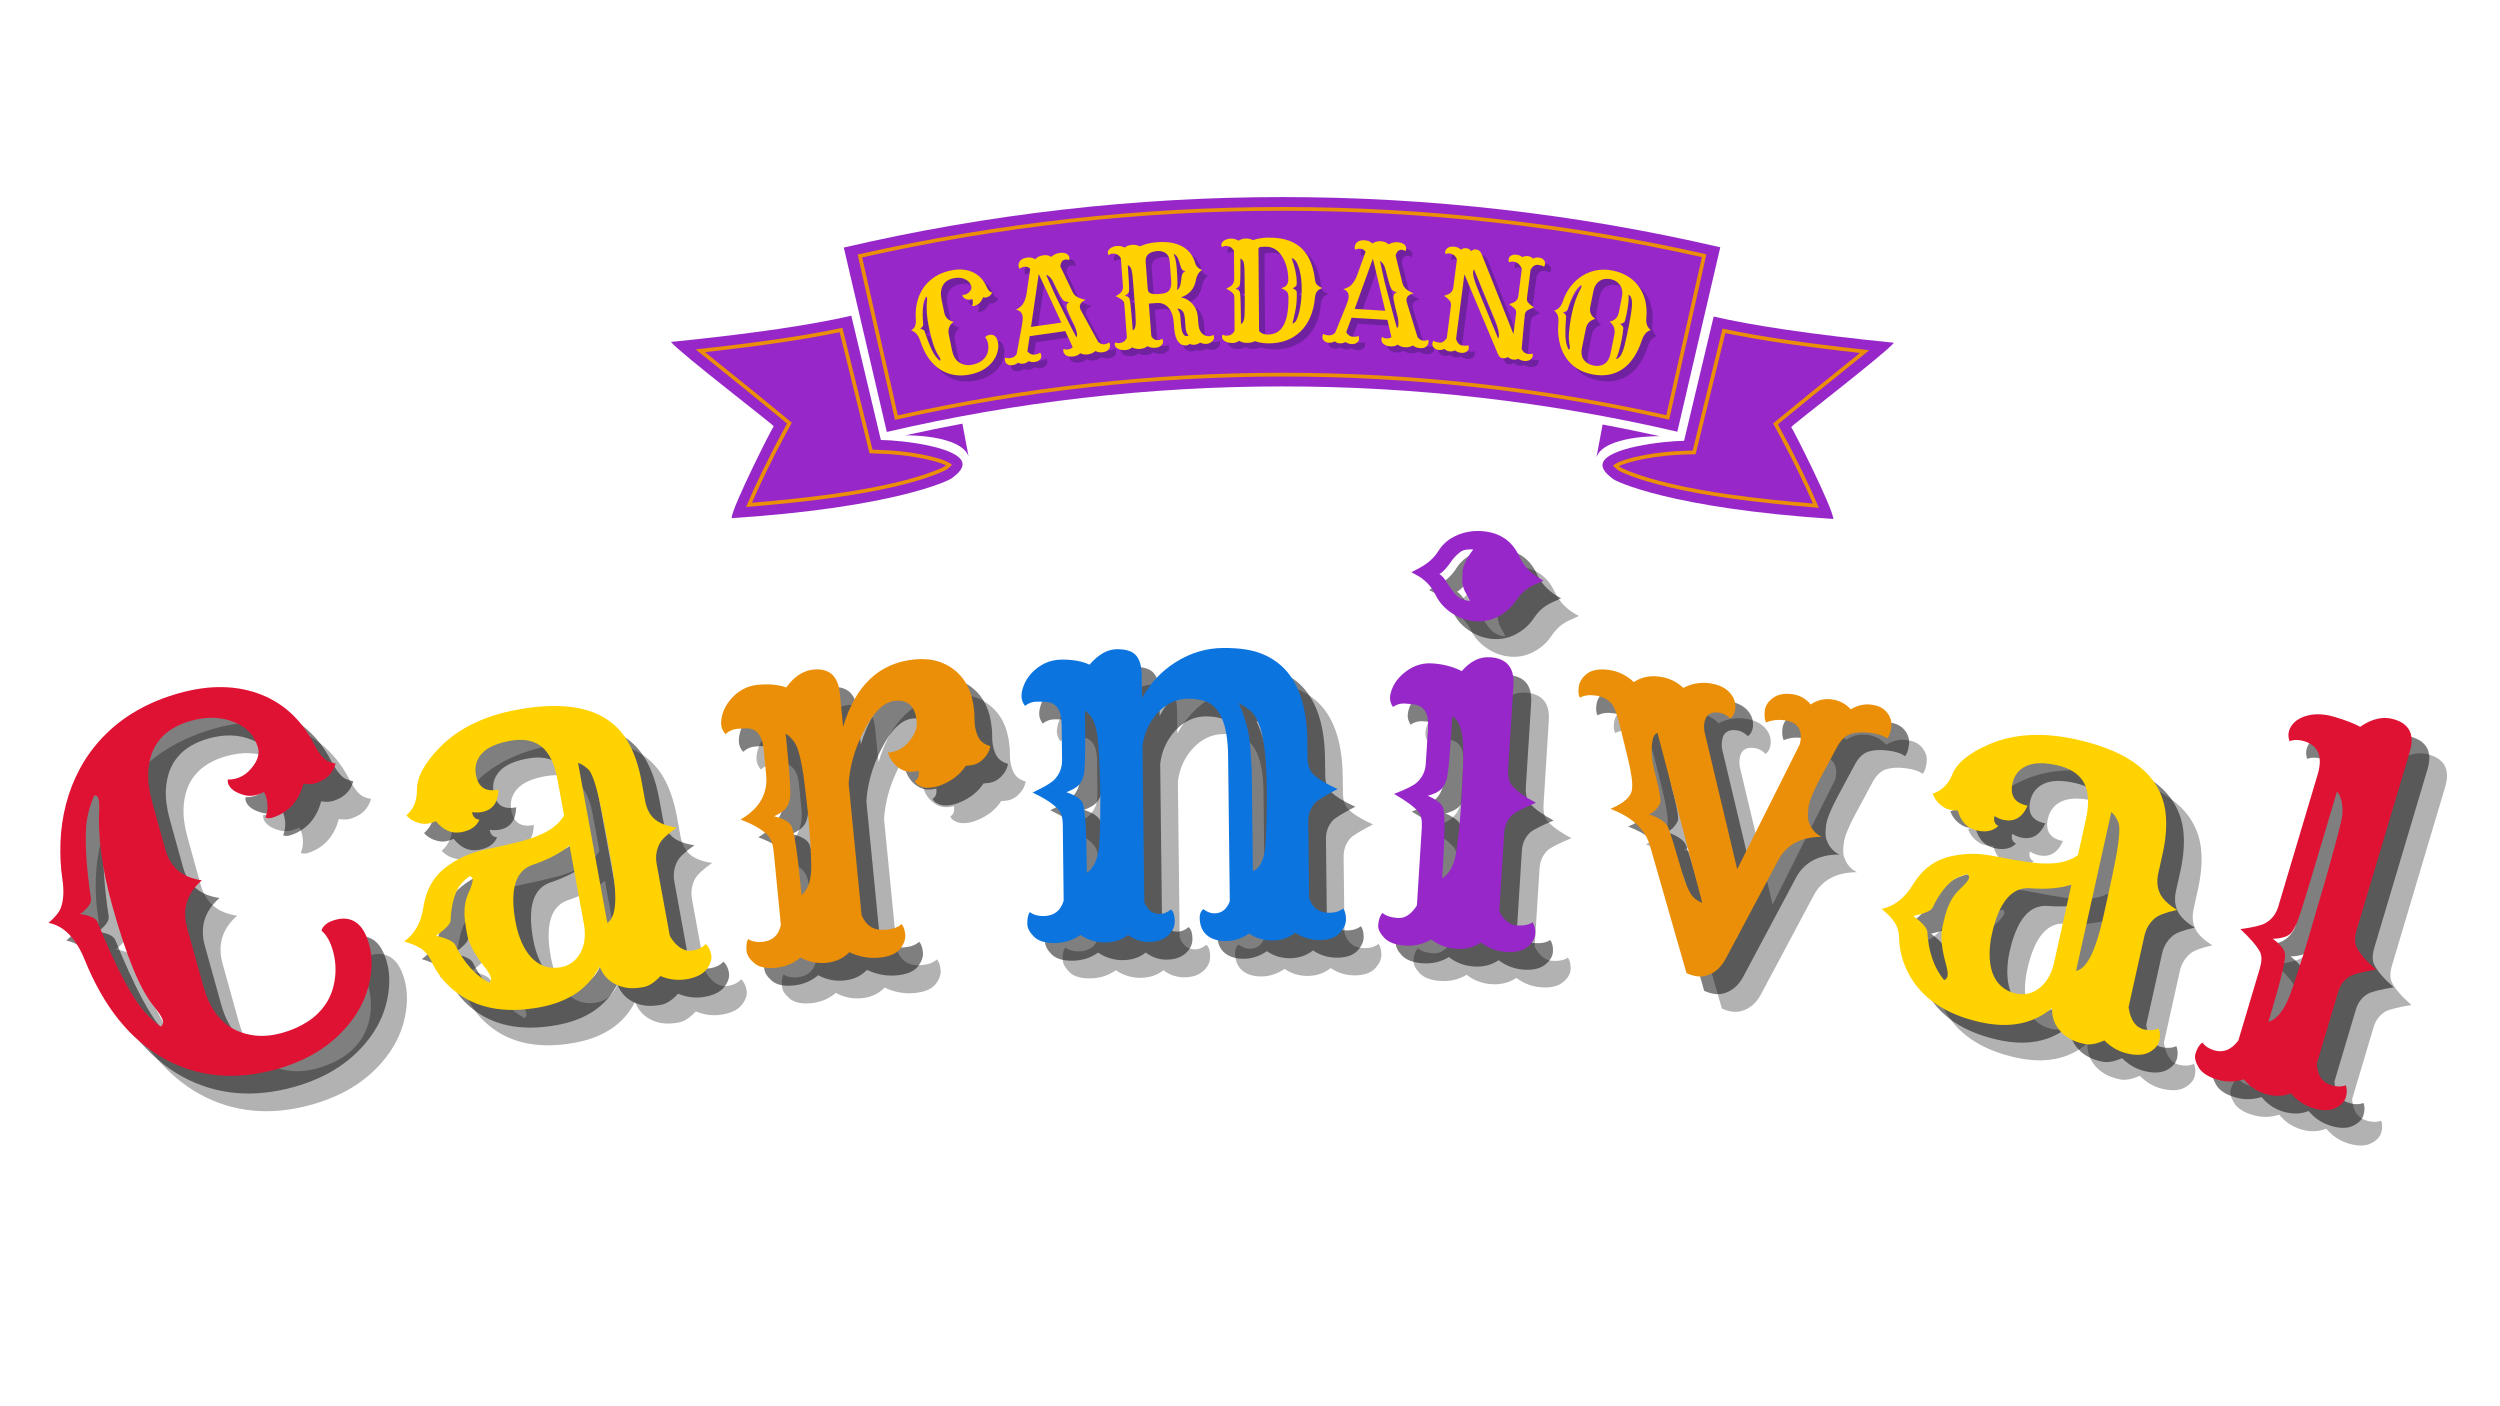
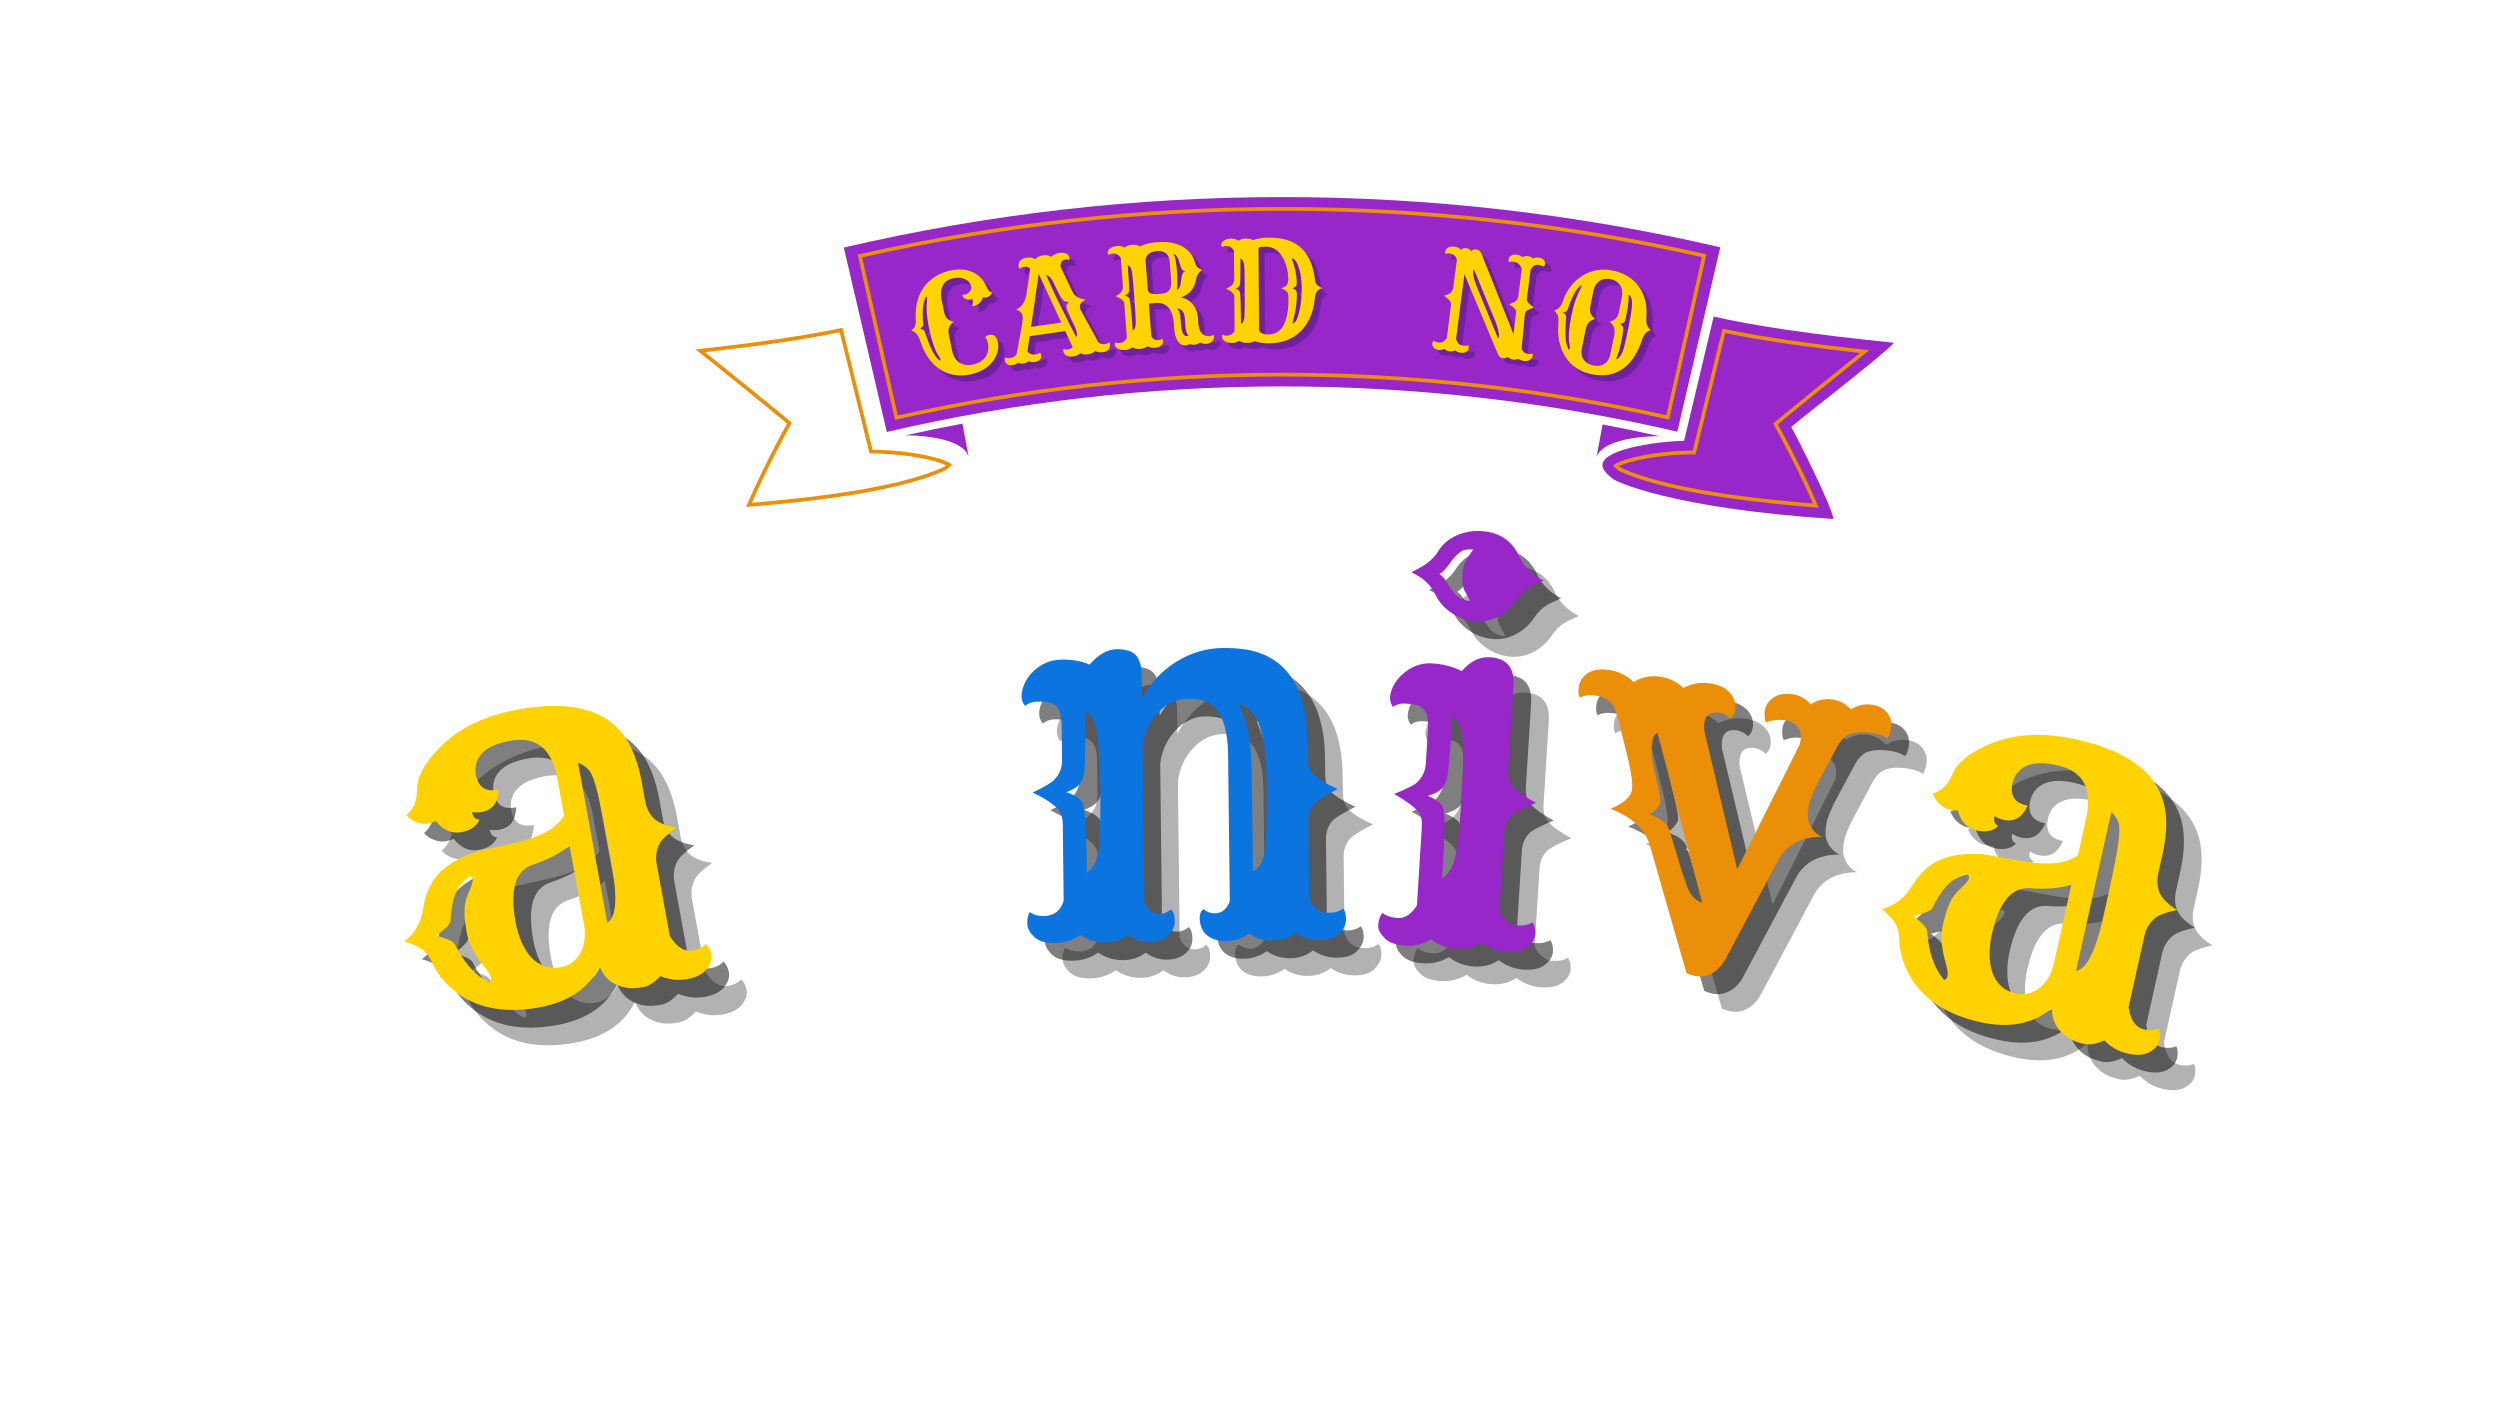
<svg xmlns="http://www.w3.org/2000/svg" xmlns:xlink="http://www.w3.org/1999/xlink" contentScriptType="text/ecmascript" width="1024.5" zoomAndPan="magnify" contentStyleType="text/css" viewBox="0 0 1024.5 576" height="576" preserveAspectRatio="xMidYMid meet" version="1.0">
  <defs>
    <g>
      <g id="glyph-0-0" />
      <g id="glyph-0-1">
-         <path d="M 95.094 -44.391 C 97.062 -47.297 98.316 -50.691 98.859 -54.578 C 99.41 -58.461 99.156 -62.32 98.094 -66.156 C 97.031 -69.988 95.461 -72.758 93.391 -74.469 C 93.922 -76.539 95.828 -78.031 99.109 -78.938 C 102.391 -79.852 105.207 -79.492 107.562 -77.859 C 109.926 -76.234 111.719 -73.219 112.938 -68.812 C 114.156 -64.414 114.242 -59.523 113.203 -54.141 C 112.172 -48.766 110.023 -43.723 106.766 -39.016 C 99.523 -28.691 88.863 -21.57 74.781 -17.656 C 58 -13 42.738 -14.441 29 -21.984 C 15.008 -29.723 4.113 -43.281 -3.688 -62.656 C -7.312 -71.488 -12.234 -76.492 -18.453 -77.672 C -15.828 -79.93 -14.145 -81.992 -13.406 -83.859 C -12.289 -87.004 -12.086 -90.922 -12.797 -95.609 C -13.504 -100.297 -13.766 -105.297 -13.578 -110.609 C -13.391 -115.93 -12.641 -121.145 -11.328 -126.25 C -10.016 -131.363 -8.098 -136.258 -5.578 -140.938 C -3.066 -145.613 0.094 -149.938 3.906 -153.906 C 11.957 -162.312 22.41 -168.301 35.266 -171.875 C 47.805 -175.352 59.066 -175.086 69.047 -171.078 C 78.035 -167.398 84.988 -160.945 89.906 -151.719 C 92.289 -147.125 94.445 -144.473 96.375 -143.766 C 97.164 -143.43 98.102 -143.164 99.188 -142.969 C 98.156 -139.227 95.723 -136.648 91.891 -135.234 C 90.223 -134.492 88.258 -134.332 86 -134.75 C 84.145 -127.727 80.055 -123.125 73.734 -120.938 C 72.41 -120.438 71.305 -120.41 70.422 -120.859 C 71.523 -123.66 71.578 -126.582 70.578 -129.625 C 70.422 -130.195 70.164 -130.75 69.812 -131.281 C 67.02 -129.875 64.441 -129.43 62.078 -129.953 C 58.191 -130.961 55.875 -132.578 55.125 -134.797 C 54.977 -135.305 54.938 -135.844 55 -136.406 C 59.312 -136.363 62.852 -138.32 65.625 -142.281 C 67.52 -144.945 68.051 -147.516 67.219 -149.984 C 66.395 -152.453 65.207 -154.477 63.656 -156.062 C 62.102 -157.645 60.16 -158.906 57.828 -159.844 C 52.492 -162.113 46.547 -162.336 39.984 -160.516 C 28.785 -157.398 22.914 -150.359 22.375 -139.391 C 22.207 -135.754 22.75 -131.688 24 -127.188 L 29.406 -107.703 C 31.426 -100.43 36.406 -96.238 44.344 -95.125 C 38.207 -89.75 36.211 -83.203 38.359 -75.484 L 44.984 -51.656 C 48.367 -39.438 55.461 -32.719 66.266 -31.5 C 69.754 -31.156 73.395 -31.508 77.188 -32.562 C 80.977 -33.613 84.422 -35.117 87.516 -37.078 C 90.609 -39.047 93.133 -41.484 95.094 -44.391 Z M 27.531 -35.188 C 28.383 -35.832 28.68 -36.633 28.422 -37.594 C 28.023 -39.008 26.727 -41.039 24.531 -43.688 C 18.969 -50.531 13.32 -64.27 7.594 -84.906 C 3.406 -99.945 1.648 -113.242 2.328 -124.797 C 2.328 -126.523 2.211 -127.805 1.984 -128.641 C 1.754 -129.484 1.18 -129.914 0.266 -129.938 C -1.703 -125.301 -2.812 -120.941 -3.062 -116.859 C -3.539 -109.391 -2.875 -99.633 -1.062 -87.594 C -0.789 -85.875 -2.25 -83.773 -5.438 -81.297 C -1.395 -80.691 0.957 -79.578 1.625 -77.953 C 9.477 -58.66 16.133 -46.172 21.594 -40.484 C 23.469 -38.441 25.445 -36.676 27.531 -35.188 Z M 27.531 -35.188 " />
-       </g>
+         </g>
      <g id="glyph-1-0" />
      <g id="glyph-1-1">
        <path d="M 75.891 -23.547 C 71.348 -14.578 63.102 -9 51.156 -6.812 C 36.582 -4.156 24.859 -6.523 15.984 -13.922 C 12.148 -17.086 9.219 -20.859 7.188 -25.234 C 6.031 -27.867 4.492 -29.773 2.578 -30.953 C 0.672 -32.129 -1.602 -33.082 -4.25 -33.812 C 0.07 -36.852 2.707 -41.547 3.656 -47.891 C 4.676 -54.586 7.453 -59.805 11.984 -63.547 C 16.891 -67.504 22.609 -70.164 29.141 -71.531 C 35.672 -72.895 40.488 -73.992 43.594 -74.828 C 46.707 -75.672 49.426 -76.613 51.75 -77.656 C 56.082 -79.52 59.27 -82.102 61.312 -85.406 L 58.609 -100.172 C 57.422 -106.672 55.223 -111.188 52.016 -113.719 C 48.805 -116.25 44.492 -117.02 39.078 -116.031 C 33.66 -115.039 29.836 -113.305 27.609 -110.828 C 25.379 -108.348 24.57 -105.441 25.188 -102.109 C 26.125 -96.984 29.207 -94.969 34.438 -96.062 C 34.312 -90.738 32.02 -87.672 27.562 -86.859 C 26.25 -86.617 24.926 -86.613 23.594 -86.844 L 23.656 -86.547 C 23.969 -84.836 24.957 -83.898 26.625 -83.734 C 25.438 -80.941 22.895 -79.223 19 -78.578 C 15.113 -77.941 11.719 -79.457 8.812 -83.125 C 7.883 -82.688 6.781 -82.348 5.5 -82.109 C 4.219 -81.879 2.723 -82.051 1.016 -82.625 C -0.68 -83.195 -2.129 -84.148 -3.328 -85.484 C -0.398 -88.047 1.047 -91.469 1.016 -95.75 C 0.879 -100.945 3.977 -106.797 10.312 -113.297 C 17.977 -121.16 28.633 -126.344 42.281 -128.844 C 64.926 -132.977 80.016 -128.547 87.547 -115.547 C 90.055 -111.18 91.895 -105.812 93.062 -99.438 L 94.516 -91.484 C 95.098 -88.266 96.379 -85.781 98.359 -84.031 C 100.336 -82.281 103.379 -81.102 107.484 -80.5 C 103.703 -77.844 101.363 -75.656 100.469 -73.938 C 99.113 -71.32 98.707 -68.535 99.25 -65.578 L 104.656 -36.047 C 107.445 -31.453 110.613 -29.477 114.156 -30.125 C 116.383 -30.531 118.125 -31.43 119.375 -32.828 C 120.52 -31.742 121.266 -30.266 121.609 -28.391 C 121.953 -26.523 121.344 -24.566 119.781 -22.516 C 118.227 -20.461 115.578 -19.094 111.828 -18.406 C 108.086 -17.727 104.414 -18.145 100.812 -19.656 C 98.375 -17.039 96.055 -15.531 93.859 -15.125 C 91.66 -14.727 89.719 -14.594 88.031 -14.719 C 86.344 -14.852 84.727 -15.254 83.188 -15.922 C 79.719 -17.391 77.285 -19.93 75.891 -23.547 Z M 79.031 -41.422 C 82.562 -43.629 83.238 -51.25 81.062 -64.281 C 80.551 -67.039 79.973 -70.191 79.328 -73.734 C 78.68 -77.273 78.109 -80.305 77.609 -82.828 C 77.117 -85.348 76.629 -87.754 76.141 -90.047 C 74.367 -98.266 72.707 -103.062 71.156 -104.438 C 69.613 -105.812 68.238 -106.672 67.031 -107.016 Z M 41.422 -41.766 C 41.922 -39.004 42.703 -36.363 43.766 -33.844 C 44.836 -31.332 46.148 -29.203 47.703 -27.453 C 51.086 -23.785 55.176 -22.391 59.969 -23.266 C 63.57 -23.93 66.285 -25.961 68.109 -29.359 C 69.805 -32.641 70.242 -36.547 69.422 -41.078 L 63.547 -73.188 C 59.785 -69.988 54.711 -67.328 48.328 -65.203 C 41.305 -62.766 39.004 -54.953 41.422 -41.766 Z M 30.688 -16.906 C 31.258 -17.488 31.477 -18.141 31.344 -18.859 C 31.164 -19.848 30.457 -21.145 29.219 -22.75 C 24.832 -28.176 22.285 -32.828 21.578 -36.703 C 20.867 -40.578 20.504 -43.395 20.484 -45.156 C 20.473 -46.926 20.598 -48.461 20.859 -49.766 C 21.129 -51.066 21.492 -52.234 21.953 -53.266 C 22.41 -54.305 22.801 -55.227 23.125 -56.031 C 23.707 -57.688 23.945 -58.797 23.844 -59.359 C 23.738 -59.922 23.352 -60.348 22.688 -60.641 C 20.227 -58.891 18.535 -57.051 17.609 -55.125 C 15.922 -51.688 14.988 -47.477 14.812 -42.5 C 14.812 -41.062 12.82 -38.961 8.844 -36.203 C 13.395 -35.066 16 -33.82 16.656 -32.469 C 20.312 -25.051 24.988 -19.863 30.688 -16.906 Z M 30.688 -16.906 " />
      </g>
      <g id="glyph-2-0" />
      <g id="glyph-2-1">
-         <path d="M 27.281 -3.891 C 24.438 -1.461 21.055 -0.055 17.141 0.328 C 13.223 0.711 10.289 0.082 8.344 -1.562 C 6.406 -3.219 5.352 -4.875 5.188 -6.531 C 4.977 -8.727 5.188 -10.363 5.812 -11.438 C 7.383 -10.445 9.301 -10.062 11.562 -10.281 C 15.812 -10.695 18.367 -13.023 19.234 -17.266 L 16.281 -47.453 C 15.977 -50.516 15.148 -52.719 13.797 -54.062 C 11.422 -56.445 7.727 -58.566 2.719 -60.422 C 10.469 -64.93 13.961 -71.035 13.203 -78.734 L 12.188 -89.203 C 11.625 -94.848 9.391 -97.711 5.484 -97.797 C 4.348 -97.816 2.914 -97.742 1.188 -97.578 C -0.531 -97.41 -2.07 -96.691 -3.438 -95.422 C -4.488 -96.586 -5.078 -97.852 -5.203 -99.219 C -5.336 -100.582 -5.141 -102.141 -4.609 -103.891 C -4.078 -105.648 -3.156 -107.375 -1.844 -109.062 C 1.258 -112.988 5.113 -115.176 9.719 -115.625 C 14.332 -116.082 18.238 -115.727 21.438 -114.562 C 24.695 -119.039 28.414 -121.484 32.594 -121.891 C 39.102 -122.523 42.707 -119.254 43.406 -112.078 L 44.75 -98.422 C 49.789 -115.422 59.551 -124.629 74.031 -126.047 C 80.539 -126.691 86.02 -125.223 90.469 -121.641 C 95.051 -117.984 97.691 -112.57 98.391 -105.406 L 98.531 -104.016 C 98.57 -103.547 98.594 -102.594 98.594 -101.156 C 98.602 -99.719 98.797 -98.273 99.172 -96.828 C 99.555 -95.391 100.055 -94.238 100.672 -93.375 C 101.547 -92.039 103.016 -91.078 105.078 -90.484 C 104.785 -88.629 103.863 -86.91 102.312 -85.328 C 100.758 -83.742 98.957 -82.848 96.906 -82.641 L 95.016 -82.453 C 92.742 -78.941 89.348 -76.297 84.828 -74.516 C 83.523 -73.984 82.094 -73.641 80.531 -73.484 C 78.977 -73.328 77.586 -73.539 76.359 -74.125 C 75.129 -74.707 74.406 -75.395 74.188 -76.188 C 75.395 -76.906 75.91 -78.16 75.734 -79.953 L 75.688 -80.453 C 75.176 -80.266 74.719 -80.148 74.312 -80.109 L 73.312 -80.016 C 71.125 -79.797 69.066 -80.43 67.141 -81.922 C 65.223 -83.41 63.875 -85.391 63.094 -87.859 C 66.688 -88.078 69.676 -89.719 72.062 -92.781 C 74.219 -95.469 75.164 -98.102 74.906 -100.688 C 74.312 -106.801 71.359 -109.598 66.047 -109.078 C 61.461 -108.629 57.207 -104.52 53.281 -96.75 C 49.551 -89.613 47.469 -82.398 47.031 -75.109 L 52.328 -21.219 C 53.297 -18.969 54.598 -17.352 56.234 -16.375 C 57.867 -15.395 60.016 -15.035 62.672 -15.297 C 65.328 -15.555 67.332 -16.328 68.688 -17.609 C 69.508 -16.68 70.016 -15.254 70.203 -13.328 C 70.391 -11.398 69.695 -9.438 68.125 -7.438 C 66.551 -5.445 63.688 -4.242 59.531 -3.828 C 55.383 -3.422 51.301 -4.164 47.281 -6.062 C 44.852 -3.539 41.742 -2.094 37.953 -1.719 C 34.172 -1.344 30.613 -2.066 27.281 -3.891 Z M 31.266 -52 C 31.078 -54.227 30.926 -56.109 30.812 -57.641 C 30.695 -59.172 30.594 -60.398 30.5 -61.328 L 30.234 -64.016 C 30.141 -65.016 29.992 -66.289 29.797 -67.844 C 29.609 -69.395 29.406 -71.148 29.188 -73.109 C 28.969 -75.078 28.727 -76.984 28.469 -78.828 C 27.395 -85.703 26.211 -90.066 24.922 -91.922 C 23.641 -93.773 22.398 -95.004 21.203 -95.609 L 21.844 -89.141 C 22.938 -77.984 23.328 -71.398 23.016 -69.391 C 22.711 -67.379 22.055 -65.836 21.047 -64.766 C 20.047 -63.703 18.52 -62.703 16.469 -61.766 C 20.594 -60.766 23.02 -59.289 23.75 -57.344 C 24.863 -54.238 25.969 -47.109 27.062 -35.953 L 27.703 -29.469 C 30.547 -31.758 31.867 -35.984 31.672 -42.141 C 31.586 -46.484 31.453 -49.77 31.266 -52 Z M 31.266 -52 " />
-       </g>
+         </g>
      <g id="glyph-3-0" />
      <g id="glyph-3-1">
        <path d="M 27.812 -1.516 C 24.758 0.648 21.266 1.754 17.328 1.797 C 13.391 1.848 10.523 0.969 8.734 -0.844 C 6.953 -2.656 6.055 -4.395 6.047 -6.062 C 6.016 -8.27 6.359 -9.879 7.078 -10.891 C 8.555 -9.773 10.43 -9.227 12.703 -9.25 C 16.973 -9.301 19.723 -11.398 20.953 -15.547 L 20.594 -46.688 C 20.562 -49.625 19.898 -51.754 18.609 -53.078 C 16.648 -55.254 13.188 -57.52 8.219 -59.875 C 12.875 -62.062 15.828 -63.797 17.078 -65.078 C 19.254 -67.297 20.328 -70.008 20.297 -73.219 L 20.125 -87.828 C 20.062 -93.492 18.086 -96.539 14.203 -96.969 C 13.066 -97.094 11.629 -97.145 9.891 -97.125 C 8.16 -97.102 6.566 -96.52 5.109 -95.375 C 4.172 -96.633 3.691 -97.945 3.672 -99.312 C 3.66 -100.688 3.992 -102.223 4.672 -103.922 C 5.348 -105.617 6.383 -107.25 7.781 -108.812 C 11.27 -112.445 15.332 -114.289 19.969 -114.344 C 24.613 -114.406 28.473 -113.719 31.547 -112.281 C 35.18 -116.457 38.898 -118.566 42.703 -118.609 C 46.504 -118.648 49.148 -117.797 50.641 -116.047 C 52.129 -114.297 52.895 -111.586 52.938 -107.922 L 53.031 -98.531 C 56.438 -104.758 61.117 -109.727 67.078 -113.438 C 73.047 -117.145 79.398 -119.035 86.141 -119.109 C 92.891 -119.18 98.32 -118.352 102.438 -116.625 C 106.562 -114.906 109.973 -112.426 112.672 -109.188 C 117.953 -102.789 120.664 -93.422 120.812 -81.078 L 120.891 -74.469 C 120.922 -71.258 121.645 -68.961 123.062 -67.578 C 125.156 -65.473 128.547 -63.379 133.234 -61.297 C 128.266 -58.766 125.148 -56.859 123.891 -55.578 C 122.055 -53.484 121.156 -50.973 121.188 -48.047 L 121.547 -16.703 C 122.848 -12.578 125.633 -10.539 129.906 -10.594 C 132.176 -10.613 134.039 -11.203 135.5 -12.359 C 136.25 -11.367 136.633 -9.906 136.656 -7.969 C 136.676 -6.031 135.812 -4.133 134.062 -2.281 C 132.312 -0.426 129.598 0.52 125.922 0.562 C 122.254 0.602 118.91 -0.391 115.891 -2.422 C 113.242 -0.328 110.133 0.738 106.562 0.781 C 103 0.82 99.805 -0.141 96.984 -2.109 C 94.066 -0.078 90.941 0.957 87.609 1 C 84.273 1.039 81.629 0.238 79.672 -1.406 C 77.723 -3.051 76.727 -5.441 76.688 -8.578 C 76.676 -10.047 77.164 -11.223 78.156 -12.109 C 79.695 -10.922 81.238 -10.336 82.781 -10.359 C 85.719 -10.391 87.801 -12.047 89.031 -15.328 L 88.344 -75 C 88.195 -87.938 84.945 -95.406 78.594 -97.406 C 76.508 -98.051 74.266 -98.359 71.859 -98.328 C 69.461 -98.305 67.234 -97.797 65.172 -96.797 C 63.117 -95.805 61.266 -94.438 59.609 -92.688 C 55.984 -88.77 53.867 -84.145 53.266 -78.812 L 54 -14.938 C 55.301 -11.676 57.422 -10.062 60.359 -10.094 C 61.891 -10.113 63.414 -10.738 64.938 -11.969 C 65.945 -11.102 66.461 -9.52 66.484 -7.219 C 66.516 -4.914 65.57 -2.914 63.656 -1.219 C 61.738 0.469 59.191 1.328 56.016 1.359 C 52.848 1.398 49.953 0.43 47.328 -1.547 C 44.816 0.484 41.723 1.52 38.047 1.562 C 34.379 1.602 30.969 0.578 27.812 -1.516 Z M 98.5 -27.656 C 101.812 -28.969 103.594 -33.359 103.844 -40.828 C 104.156 -48.316 104.27 -55.363 104.188 -61.969 C 104.113 -68.57 103.785 -74.02 103.203 -78.312 C 102.629 -82.613 101.832 -85.973 100.812 -88.391 C 99.789 -90.816 98.586 -92.57 97.203 -93.656 C 95.816 -94.75 94.316 -95.691 92.703 -96.484 C 95.316 -90.492 96.848 -85.031 97.297 -80.094 C 97.754 -75.164 98.008 -70.398 98.062 -65.797 Z M 35.922 -49.062 C 35.93 -51.27 35.945 -53.125 35.969 -54.625 C 35.988 -56.125 35.992 -57.344 35.984 -58.281 C 35.973 -59.219 35.961 -60.172 35.953 -61.141 C 35.941 -62.109 35.906 -63.391 35.844 -64.984 C 35.789 -66.586 35.738 -68.359 35.688 -70.297 C 35.633 -72.234 35.531 -74.129 35.375 -75.984 C 35.125 -80.586 34.789 -83.758 34.375 -85.5 C 33.531 -89.352 31.961 -92 29.672 -93.438 L 29.75 -86.938 C 29.875 -75.719 29.695 -69.117 29.219 -67.141 C 28.738 -65.172 27.953 -63.68 26.859 -62.672 C 25.773 -61.66 24.164 -60.781 22.031 -60.031 C 26.062 -58.664 28.352 -57.02 28.906 -55.094 C 29.75 -51.895 30.234 -44.691 30.359 -33.484 L 30.438 -26.969 C 33.477 -29.008 35.195 -33.102 35.594 -39.25 C 35.812 -43.594 35.922 -46.863 35.922 -49.062 Z M 35.922 -49.062 " />
      </g>
      <g id="glyph-4-0" />
      <g id="glyph-4-1">
        <path d="M 45.766 -129.828 C 42.367 -130.035 39.141 -131.141 36.078 -133.141 C 33.023 -135.141 30.758 -137.688 29.281 -140.781 C 27.688 -143.957 25.438 -146.441 22.531 -148.234 C 21.633 -148.766 20.602 -149.332 19.438 -149.938 L 22.969 -151.812 C 26.289 -153.613 28.805 -155.898 30.516 -158.672 C 32.223 -161.441 34.676 -163.547 37.875 -164.984 C 41.082 -166.422 44.484 -167.031 48.078 -166.812 C 55.535 -166.344 60.727 -162.867 63.656 -156.391 C 65.664 -152.117 68.973 -148.832 73.578 -146.531 C 72.547 -146 71.531 -145.531 70.531 -145.125 C 69.531 -144.719 68.586 -144.238 67.703 -143.688 C 65.68 -142.488 63.836 -140.633 62.172 -138.125 C 60.516 -135.625 58.211 -133.562 55.266 -131.938 C 52.328 -130.312 49.16 -129.609 45.766 -129.828 Z M 41.234 -142.391 C 40.879 -143.117 40.613 -143.973 40.438 -144.953 C 40.27 -145.93 40.258 -147.648 40.406 -150.109 C 40.562 -152.578 42.023 -155.633 44.797 -159.281 C 42.328 -159.438 40.562 -159.094 39.5 -158.25 C 38.445 -157.414 37.656 -156.695 37.125 -156.094 C 36.594 -155.5 36.117 -154.895 35.703 -154.281 C 35.297 -153.664 34.805 -153.008 34.234 -152.312 C 32.848 -150.594 31.738 -149.562 30.906 -149.219 C 31.945 -148.539 32.875 -147.523 33.688 -146.172 C 34.508 -144.828 35.477 -143.414 36.594 -141.938 C 38.25 -139.613 40.547 -138.363 43.484 -138.188 C 43.129 -138.945 42.754 -139.656 42.359 -140.312 C 41.961 -140.977 41.586 -141.672 41.234 -142.391 Z M 27.562 0.516 C 24.352 2.461 20.801 3.312 16.906 3.062 C 13.02 2.82 10.176 1.773 8.375 -0.078 C 6.582 -1.93 5.734 -3.656 5.828 -5.25 C 5.973 -7.445 6.551 -9.148 7.562 -10.359 C 8.957 -9.141 11.086 -8.438 13.953 -8.25 C 16.816 -8.07 19.398 -9.785 21.703 -13.391 L 23.703 -45.266 C 23.891 -48.191 23.426 -50.359 22.312 -51.766 C 20.5 -53.879 17.172 -56.328 12.328 -59.109 C 17.117 -60.941 20.191 -62.457 21.547 -63.656 C 23.879 -65.707 25.145 -68.336 25.344 -71.547 L 26.266 -86.125 C 26.617 -91.781 24.879 -94.961 21.047 -95.672 C 19.922 -95.879 18.492 -96.035 16.766 -96.141 C 15.035 -96.254 13.398 -95.785 11.859 -94.734 C 10.992 -96.066 10.602 -97.414 10.688 -98.781 C 10.781 -100.145 11.227 -101.656 12.031 -103.312 C 12.844 -104.969 14.035 -106.516 15.609 -107.953 C 19.285 -111.336 23.391 -112.883 27.922 -112.594 C 32.453 -112.312 36.504 -111.254 40.078 -109.422 C 43.598 -113.484 47.453 -115.379 51.641 -115.109 C 58.504 -114.68 61.711 -110.867 61.266 -103.672 L 59.109 -69.422 C 58.91 -66.211 59.473 -63.867 60.797 -62.391 C 62.711 -60.191 65.941 -57.879 70.484 -55.453 C 65.336 -53.305 62.086 -51.641 60.734 -50.453 C 58.742 -48.504 57.656 -46.066 57.469 -43.141 L 55.453 -10.969 C 57.43 -7.301 59.816 -5.379 62.609 -5.203 C 65.41 -5.023 67.578 -5.457 69.109 -6.5 C 69.961 -5.176 70.328 -3.566 70.203 -1.672 C 70.086 0.223 69.023 1.977 67.016 3.594 C 65.016 5.219 62.113 5.91 58.312 5.672 C 54.52 5.43 51.062 4.141 47.938 1.797 C 45.062 3.766 41.691 4.625 37.828 4.375 C 33.973 4.133 30.551 2.848 27.562 0.516 Z M 39.156 -46.281 C 39.332 -48.551 39.484 -50.445 39.609 -51.969 C 39.742 -53.5 39.844 -54.734 39.906 -55.672 L 40.062 -58.359 C 40.125 -59.359 40.188 -60.66 40.25 -62.266 C 40.32 -63.879 40.398 -65.648 40.484 -67.578 C 40.578 -69.504 40.645 -71.398 40.688 -73.266 C 40.727 -77.891 40.598 -81.078 40.297 -82.828 C 39.742 -86.742 38.379 -89.504 36.203 -91.109 L 35.797 -84.609 C 35.098 -73.348 34.438 -66.75 33.812 -64.812 C 33.188 -62.883 32.289 -61.473 31.125 -60.578 C 29.969 -59.68 28.301 -58.93 26.125 -58.328 C 30.031 -56.691 32.188 -54.852 32.594 -52.812 C 33.195 -49.57 33.145 -42.32 32.438 -31.062 L 32.031 -24.578 C 35.219 -26.379 37.211 -30.363 38.016 -36.531 C 38.598 -40.77 38.977 -44.02 39.156 -46.281 Z M 39.156 -46.281 " />
      </g>
      <g id="glyph-5-0" />
      <g id="glyph-5-1">
        <path d="M 137.078 -85.984 C 135.617 -87.117 133.316 -87.891 130.172 -88.297 C 127.035 -88.711 124.359 -88.578 122.141 -87.891 C 119.922 -87.211 118.008 -85.363 116.406 -82.344 L 109.578 -69.625 C 106.723 -64.352 105.117 -60.391 104.766 -57.734 C 104.422 -55.086 104.441 -53.188 104.828 -52.031 C 105.211 -50.875 105.711 -49.848 106.328 -48.953 C 107.535 -47.316 108.844 -46.234 110.25 -45.703 C 101.77 -45.68 95.832 -42.523 92.438 -36.234 L 70.672 4.609 C 68.723 8.109 66.082 10.312 62.75 11.219 C 61.562 11.539 60.32 11.613 59.031 11.438 C 57.738 11.27 56.328 10.848 54.797 10.172 L 39.656 -42.625 C 37.551 -49.094 32.203 -53.938 23.609 -57.156 C 29.242 -59.508 32.195 -62.219 32.469 -65.281 C 32.781 -67.664 32.242 -71.742 30.859 -77.516 L 27.172 -92.531 C 26.098 -96.645 25.066 -99.238 24.078 -100.312 C 22.367 -102.156 20.188 -103.254 17.531 -103.609 C 14.883 -103.961 12.758 -103.672 11.156 -102.734 C 10.531 -103.547 10.359 -105.008 10.641 -107.125 C 10.922 -109.25 12.066 -111.07 14.078 -112.594 C 16.098 -114.113 19.039 -114.617 22.906 -114.109 C 26.77 -113.598 30.207 -111.93 33.219 -109.109 C 36.227 -111.129 39.703 -111.879 43.641 -111.359 C 47.586 -110.836 50.867 -109.289 53.484 -106.719 C 56.891 -108.5 60.426 -109.145 64.094 -108.656 C 67.77 -108.176 70.551 -106.914 72.438 -104.875 C 74.32 -102.844 75.086 -100.504 74.734 -97.859 C 74.523 -96.266 73.859 -95.039 72.734 -94.188 C 71.297 -95.582 69.754 -96.391 68.109 -96.609 C 64.535 -97.078 62.531 -95.629 62.094 -92.266 C 61.895 -90.805 61.973 -89.41 62.328 -88.078 L 75.578 -32.422 L 101.234 -83.656 C 102.609 -89.469 100.484 -92.742 94.859 -93.484 C 92.211 -93.836 89.719 -93.523 87.375 -92.547 C 86.789 -93.836 86.629 -95.488 86.891 -97.5 C 87.16 -99.52 88.297 -101.238 90.297 -102.656 C 92.305 -104.082 94.883 -104.586 98.031 -104.172 C 101.176 -103.754 103.734 -102.344 105.703 -99.938 C 108.359 -101.738 111.238 -102.43 114.344 -102.016 C 117.457 -101.609 120.047 -100.254 122.109 -97.953 C 124.879 -99.609 127.703 -100.242 130.578 -99.859 C 133.461 -99.484 135.609 -98.391 137.016 -96.578 C 138.43 -94.773 138.992 -92.781 138.703 -90.594 C 138.41 -88.414 137.867 -86.879 137.078 -85.984 Z M 42.891 -88.328 C 41.734 -87.742 41.047 -86.625 40.828 -84.969 C 40.609 -83.32 40.492 -82.078 40.484 -81.234 C 40.473 -80.391 40.52 -79.391 40.625 -78.234 C 40.875 -75.973 41.43 -73.273 42.297 -70.141 C 43.891 -63.859 44.438 -60.242 43.938 -59.297 C 43.445 -58.359 42.969 -57.656 42.5 -57.188 C 41.539 -55.977 40.461 -55.242 39.266 -54.984 C 43.785 -53.453 46.477 -51.617 47.344 -49.484 C 48.312 -46.66 49.004 -44.547 49.422 -43.141 L 53.266 -30.219 C 54.254 -26.988 55.285 -24.461 56.359 -22.641 C 57.43 -20.816 59.062 -19.488 61.25 -18.656 Z M 42.891 -88.328 " />
      </g>
      <g id="glyph-6-0" />
      <g id="glyph-6-1">
        <path d="M 79.078 7.797 C 71.398 14.297 61.633 16.234 49.781 13.609 C 35.312 10.398 25.426 3.66 20.125 -6.609 C 17.832 -11.016 16.598 -15.629 16.422 -20.453 C 16.379 -23.336 15.707 -25.691 14.406 -27.516 C 13.102 -29.336 11.379 -31.102 9.234 -32.812 C 14.398 -33.926 18.648 -37.223 21.984 -42.703 C 25.516 -48.484 30.102 -52.211 35.75 -53.891 C 41.801 -55.629 48.102 -55.859 54.656 -54.578 C 61.207 -53.297 66.078 -52.438 69.266 -52 C 72.453 -51.562 75.316 -51.375 77.859 -51.438 C 82.586 -51.477 86.531 -52.617 89.688 -54.859 L 92.938 -69.516 C 94.363 -75.961 94.094 -80.973 92.125 -84.547 C 90.156 -88.129 86.477 -90.516 81.094 -91.703 C 75.719 -92.898 71.52 -92.789 68.5 -91.375 C 65.488 -89.969 63.613 -87.602 62.875 -84.281 C 61.75 -79.195 63.812 -76.145 69.062 -75.125 C 66.895 -70.27 63.598 -68.332 59.172 -69.312 C 57.867 -69.602 56.645 -70.117 55.5 -70.859 L 55.438 -70.562 C 55.062 -68.863 55.602 -67.609 57.062 -66.797 C 54.883 -64.691 51.879 -64.098 48.047 -65.016 C 44.223 -65.941 41.688 -68.66 40.438 -73.172 C 39.395 -73.117 38.238 -73.234 36.969 -73.516 C 35.695 -73.797 34.391 -74.531 33.047 -75.719 C 31.703 -76.914 30.742 -78.359 30.172 -80.047 C 33.867 -81.285 36.523 -83.875 38.141 -87.812 C 40.035 -92.656 45.172 -96.848 53.547 -100.391 C 63.648 -104.648 75.477 -105.273 89.031 -102.266 C 111.5 -97.285 123.68 -87.336 125.578 -72.422 C 126.191 -67.43 125.797 -61.773 124.391 -55.453 L 122.641 -47.547 C 121.93 -44.359 122.145 -41.57 123.281 -39.188 C 124.426 -36.812 126.773 -34.547 130.328 -32.391 C 125.816 -31.41 122.812 -30.305 121.312 -29.078 C 119.039 -27.18 117.582 -24.77 116.938 -21.844 L 110.422 7.469 C 111.211 12.781 113.367 15.828 116.891 16.609 C 119.109 17.098 121.062 16.945 122.75 16.156 C 123.375 17.602 123.477 19.254 123.062 21.109 C 122.656 22.961 121.336 24.531 119.109 25.812 C 116.879 27.094 113.906 27.32 110.188 26.5 C 106.469 25.676 103.25 23.867 100.531 21.078 C 97.258 22.535 94.535 23.02 92.359 22.531 C 90.18 22.051 88.336 21.422 86.828 20.641 C 85.328 19.867 83.992 18.875 82.828 17.656 C 80.211 14.969 78.961 11.68 79.078 7.797 Z M 88.922 -7.453 C 93.035 -8.109 96.613 -14.863 99.656 -27.719 C 100.27 -30.457 100.969 -33.582 101.75 -37.094 C 102.531 -40.613 103.18 -43.633 103.703 -46.156 C 104.223 -48.676 104.707 -51.078 105.156 -53.359 C 106.719 -61.629 107.055 -66.695 106.172 -68.562 C 105.285 -70.438 104.348 -71.758 103.359 -72.531 Z M 54.391 -22.391 C 53.785 -19.648 53.484 -16.91 53.484 -14.172 C 53.492 -11.43 53.867 -8.957 54.609 -6.75 C 56.305 -2.07 59.535 0.797 64.297 1.859 C 67.879 2.648 71.164 1.836 74.156 -0.578 C 77 -2.941 78.922 -6.375 79.922 -10.875 L 87 -42.734 C 82.289 -41.254 76.582 -40.773 69.875 -41.297 C 62.457 -41.773 57.297 -35.473 54.391 -22.391 Z M 34.844 -3.641 C 35.602 -3.953 36.062 -4.461 36.219 -5.172 C 36.438 -6.16 36.281 -7.641 35.75 -9.609 C 33.832 -16.316 33.301 -21.594 34.156 -25.438 C 35.008 -29.281 35.77 -32.016 36.438 -33.641 C 37.102 -35.273 37.812 -36.641 38.562 -37.734 C 39.32 -38.836 40.113 -39.773 40.938 -40.547 C 41.758 -41.316 42.473 -42.016 43.078 -42.641 C 44.266 -43.941 44.922 -44.867 45.047 -45.422 C 45.172 -45.973 44.977 -46.516 44.469 -47.047 C 41.531 -46.391 39.258 -45.348 37.656 -43.922 C 34.77 -41.43 32.273 -37.926 30.172 -33.406 C 29.609 -32.082 26.961 -30.922 22.234 -29.922 C 25.973 -27.109 27.879 -24.945 27.953 -23.438 C 28.453 -15.188 30.75 -8.586 34.844 -3.641 Z M 34.844 -3.641 " />
      </g>
      <g id="glyph-7-0" />
      <g id="glyph-7-1">
-         <path d="M 27.297 6.875 C 23.742 8.051 20.094 8.082 16.344 6.969 C 12.602 5.852 10.07 4.191 8.75 1.984 C 7.438 -0.211 7.008 -2.082 7.469 -3.625 C 8.094 -5.727 9.035 -7.258 10.297 -8.219 C 11.367 -6.719 12.992 -5.641 15.172 -4.984 C 18.891 -3.879 22.18 -5.227 25.047 -9.031 L 33.859 -38.594 C 34.691 -41.395 34.727 -43.609 33.969 -45.234 C 32.676 -47.703 29.984 -50.844 25.891 -54.656 C 30.984 -55.363 34.359 -56.164 36.016 -57.062 C 38.691 -58.551 40.488 -60.832 41.406 -63.906 L 57.562 -118.109 C 59.727 -125.398 57.836 -129.938 51.891 -131.719 C 49.711 -132.363 47.758 -132.348 46.031 -131.672 C 45.5 -133.16 45.426 -134.562 45.812 -135.875 C 46.207 -137.188 46.922 -138.348 47.953 -139.359 C 48.992 -140.367 50.367 -141.18 52.078 -141.797 C 55.723 -143.066 59.848 -143.016 64.453 -141.641 C 69.066 -140.266 72.566 -138.91 74.953 -137.578 C 79.797 -140.941 84.422 -141.969 88.828 -140.656 C 95.211 -138.75 97.375 -134.344 95.312 -127.438 L 73.531 -54.328 C 72.613 -51.254 72.633 -48.852 73.594 -47.125 C 74.957 -44.477 77.578 -41.469 81.453 -38.094 C 75.941 -37.145 72.398 -36.25 70.828 -35.406 C 68.43 -33.945 66.816 -31.816 65.984 -29.016 L 57.172 0.547 C 57.441 5.285 59.461 8.219 63.234 9.344 C 65.41 9.988 67.363 9.977 69.094 9.312 C 69.633 10.801 69.633 12.457 69.094 14.281 C 68.551 16.102 67.113 17.57 64.781 18.688 C 62.457 19.801 59.473 19.816 55.828 18.734 C 52.18 17.648 49.098 15.613 46.578 12.625 C 43.336 13.895 39.91 13.988 36.297 12.906 C 32.68 11.832 29.68 9.82 27.297 6.875 Z M 37.344 -16.656 C 40.77 -17.645 43.676 -21.203 46.062 -27.328 C 47.07 -30.016 48.113 -33.039 49.188 -36.406 C 50.27 -39.77 51.035 -42.172 51.484 -43.609 C 51.941 -45.047 52.273 -46.113 52.484 -46.812 L 55.062 -55.453 C 55.77 -57.816 56.547 -60.508 57.391 -63.531 L 60.188 -72.938 C 65.039 -89.945 67.531 -99.477 67.656 -101.531 C 67.957 -105.812 67.227 -108.984 65.469 -111.047 L 55.844 -78.719 C 51.895 -65.488 49.551 -58.16 48.812 -56.734 C 48.082 -55.316 47.516 -54.289 47.109 -53.656 C 45.953 -51.832 43.301 -50.848 39.156 -50.703 C 42.582 -48.203 44.27 -45.953 44.219 -43.953 C 44.07 -40.66 42.398 -33.645 39.203 -22.906 Z M 37.344 -16.656 " />
-       </g>
+         </g>
      <g id="glyph-8-0" />
      <g id="glyph-8-1">
        <path d="M 26.641 -10.328 C 27.234 -11.078 27.641 -11.977 27.859 -13.031 C 28.078 -14.082 28.078 -15.133 27.859 -16.188 C 27.641 -17.238 27.266 -18.02 26.734 -18.531 C 26.922 -19.082 27.461 -19.453 28.359 -19.641 C 29.266 -19.828 30.023 -19.676 30.641 -19.188 C 31.254 -18.707 31.688 -17.852 31.938 -16.625 C 32.188 -15.406 32.125 -14.078 31.75 -12.641 C 31.375 -11.203 30.695 -9.875 29.719 -8.656 C 27.562 -5.977 24.535 -4.238 20.641 -3.438 C 16.004 -2.477 11.891 -3.145 8.297 -5.438 C 4.617 -7.801 1.898 -11.688 0.141 -17.094 C -0.68 -19.562 -1.926 -21.008 -3.594 -21.438 C -2.844 -22 -2.348 -22.535 -2.109 -23.047 C -1.742 -23.867 -1.613 -24.922 -1.719 -26.203 C -1.832 -27.492 -1.812 -28.859 -1.656 -30.297 C -1.508 -31.734 -1.211 -33.133 -0.766 -34.5 C -0.316 -35.875 0.285 -37.172 1.047 -38.391 C 1.805 -39.609 2.75 -40.723 3.875 -41.734 C 6.207 -43.879 9.156 -45.32 12.719 -46.062 C 16.188 -46.781 19.238 -46.5 21.875 -45.219 C 24.25 -44.051 26.02 -42.172 27.188 -39.578 C 27.758 -38.285 28.305 -37.52 28.828 -37.281 C 29.016 -37.188 29.266 -37.102 29.578 -37.031 C 29.211 -36.031 28.5 -35.375 27.438 -35.062 C 26.977 -34.883 26.441 -34.879 25.828 -35.047 C 25.191 -33.172 24 -31.992 22.25 -31.516 C 21.875 -31.398 21.57 -31.41 21.344 -31.547 C 21.688 -32.285 21.754 -33.082 21.547 -33.938 C 21.516 -34.082 21.457 -34.234 21.375 -34.391 C 20.594 -34.055 19.883 -33.988 19.25 -34.188 C 18.207 -34.52 17.602 -34.988 17.438 -35.594 C 17.406 -35.738 17.406 -35.895 17.438 -36.062 C 18.602 -35.977 19.598 -36.441 20.422 -37.453 C 20.992 -38.148 21.188 -38.836 21 -39.516 C 20.82 -40.203 20.535 -40.773 20.141 -41.234 C 19.754 -41.691 19.25 -42.07 18.625 -42.375 C 17.219 -43.082 15.609 -43.25 13.797 -42.875 C 10.703 -42.238 8.977 -40.441 8.625 -37.484 C 8.508 -36.492 8.578 -35.375 8.828 -34.125 L 9.953 -28.719 C 10.367 -26.707 11.645 -25.473 13.781 -25.016 C 12.008 -23.68 11.348 -21.945 11.797 -19.812 L 13.156 -13.219 C 13.852 -9.832 15.66 -7.875 18.578 -7.344 C 19.516 -7.188 20.508 -7.219 21.562 -7.438 C 22.613 -7.656 23.578 -8.004 24.453 -8.484 C 25.328 -8.961 26.055 -9.578 26.641 -10.328 Z M 8.125 -9.047 C 8.352 -9.211 8.441 -9.43 8.391 -9.703 C 8.305 -10.086 8 -10.66 7.469 -11.422 C 6.07 -13.379 4.785 -17.211 3.609 -22.922 C 2.742 -27.098 2.508 -30.75 2.906 -33.875 C 2.938 -34.332 2.926 -34.676 2.875 -34.906 C 2.832 -35.145 2.691 -35.281 2.453 -35.312 C 1.828 -34.082 1.445 -32.914 1.312 -31.812 C 1.031 -29.789 1.031 -27.125 1.312 -23.812 C 1.352 -23.344 0.922 -22.797 0.016 -22.172 C 1.098 -21.941 1.719 -21.598 1.875 -21.141 C 3.656 -15.766 5.234 -12.254 6.609 -10.609 C 7.078 -10.016 7.582 -9.492 8.125 -9.047 Z M 8.125 -9.047 " />
      </g>
      <g id="glyph-9-0" />
      <g id="glyph-9-1">
        <path d="M 3.188 -0.656 C 2.594 -0.062 1.863 0.289 1 0.406 C 0.145 0.531 -0.566 0.406 -1.141 0.031 C -1.711 -0.332 -2.039 -0.801 -2.125 -1.375 C -2.207 -1.945 -2.18 -2.379 -2.047 -2.672 C -1.473 -2.441 -0.805 -2.379 -0.047 -2.484 C 0.711 -2.598 1.27 -2.785 1.625 -3.047 C 1.988 -3.316 2.328 -3.66 2.641 -4.078 L 4.844 -15.969 L 5.109 -17.922 C 5.191 -18.492 5.195 -19.016 5.125 -19.484 C 4.895 -21.117 3.973 -22.051 2.359 -22.281 C 3.703 -23.031 4.617 -23.758 5.109 -24.469 C 5.867 -25.594 6.395 -27 6.688 -28.688 L 8.219 -39.078 C 7.539 -39.766 6.801 -40.051 6 -39.938 C 5.207 -39.832 4.492 -39.551 3.859 -39.094 C 3.641 -39.406 3.5 -39.758 3.438 -40.156 C 3.383 -40.562 3.414 -40.953 3.531 -41.328 C 3.656 -41.711 3.848 -42.066 4.109 -42.391 C 4.711 -43.066 5.641 -43.492 6.891 -43.672 C 8.148 -43.859 9.281 -43.633 10.281 -43 C 11.07 -43.883 12.133 -44.422 13.469 -44.609 C 14.812 -44.805 15.926 -44.598 16.812 -43.984 C 17.863 -44.879 18.984 -45.41 20.172 -45.578 C 21.359 -45.742 22.312 -45.648 23.031 -45.297 C 23.758 -44.941 24.176 -44.379 24.281 -43.609 C 24.332 -43.254 24.273 -42.926 24.109 -42.625 C 23.648 -42.875 23.145 -42.957 22.594 -42.875 C 21.383 -42.707 20.711 -41.773 20.578 -40.078 L 25.625 -29.516 C 26.25 -28.203 27.484 -27.285 29.328 -26.766 C 29.836 -26.617 30.359 -26.488 30.891 -26.375 C 29.18 -25.52 28.41 -24.504 28.578 -23.328 C 28.641 -22.867 28.766 -22.477 28.953 -22.156 L 36.094 -9.078 C 37 -8.359 37.859 -8.055 38.672 -8.172 C 39.484 -8.285 40.094 -8.535 40.5 -8.922 C 40.719 -8.797 40.852 -8.535 40.906 -8.141 C 40.969 -7.742 40.957 -7.375 40.875 -7.031 C 40.789 -6.688 40.641 -6.363 40.422 -6.062 C 39.91 -5.438 39.098 -5.047 37.984 -4.891 C 36.867 -4.734 35.859 -4.898 34.953 -5.391 C 34.098 -4.641 33.082 -4.18 31.906 -4.016 C 30.727 -3.848 29.676 -4.004 28.75 -4.484 C 28.02 -3.766 27.102 -3.328 26 -3.172 C 24.906 -3.016 23.969 -3.113 23.188 -3.469 C 22.406 -3.82 21.938 -4.426 21.781 -5.281 C 21.707 -5.781 21.754 -6.102 21.922 -6.25 C 22.453 -6.008 22.969 -5.926 23.469 -6 C 24.531 -6.145 25.25 -6.469 25.625 -6.969 L 22.578 -13.562 L 8 -11.469 L 7.062 -5.25 C 7.957 -4.219 8.93 -3.773 9.984 -3.922 C 11.035 -4.078 11.805 -4.348 12.297 -4.734 C 12.535 -4.43 12.691 -4 12.766 -3.438 C 12.848 -2.875 12.645 -2.336 12.156 -1.828 C 11.664 -1.328 10.977 -1.016 10.094 -0.891 C 9.207 -0.766 8.363 -0.879 7.562 -1.234 C 6.977 -0.68 6.266 -0.344 5.422 -0.219 C 4.586 -0.102 3.844 -0.25 3.188 -0.656 Z M 20.969 -17.047 L 11.719 -36.953 L 8.547 -15.281 Z M 27.062 -11.172 C 27.383 -11.211 27.492 -11.598 27.391 -12.328 C 27.211 -13.578 26.852 -14.77 26.312 -15.906 L 24.828 -18.938 C 23.766 -21.207 23.191 -22.645 23.109 -23.25 C 22.941 -24.25 23.281 -24.977 24.125 -25.438 C 22.852 -25.52 22.051 -25.797 21.719 -26.266 C 21.562 -26.461 21.43 -26.617 21.328 -26.734 C 21.223 -26.859 21.117 -27 21.016 -27.156 C 20.91 -27.312 20.781 -27.516 20.625 -27.766 C 20.477 -28.023 20.281 -28.391 20.031 -28.859 L 17.656 -33.672 C 17.07 -34.879 16.348 -35.75 15.484 -36.281 C 15.223 -36.445 14.984 -36.535 14.766 -36.547 C 16.598 -32.367 17.797 -29.691 18.359 -28.516 C 22.117 -20.867 24.363 -16.336 25.094 -14.922 Z M 35.375 -9.891 L 35.438 -9.734 Z M 35.375 -9.891 " />
      </g>
      <g id="glyph-10-0" />
      <g id="glyph-10-1">
        <path d="M 15.328 -1.5 C 14.453 -0.844 13.426 -0.469 12.25 -0.375 C 11.07 -0.289 9.992 -0.504 9.016 -1.016 C 8.148 -0.359 7.32 -0.004 6.531 0.047 C 5.738 0.109 5.082 0.094 4.562 0 C 4.051 -0.102 3.594 -0.258 3.188 -0.469 C 2.383 -0.875 1.953 -1.43 1.891 -2.141 C 1.867 -2.504 1.945 -2.82 2.125 -3.094 C 2.531 -2.832 3.047 -2.727 3.672 -2.781 C 5.285 -2.906 6.348 -3.672 6.859 -5.078 L 5.844 -18.375 C 5.781 -19.207 5.562 -19.812 5.188 -20.188 C 4.594 -20.82 3.602 -21.41 2.219 -21.953 C 3.414 -22.617 4.18 -23.18 4.516 -23.641 C 5.078 -24.379 5.32 -25.195 5.25 -26.094 L 4.375 -37.562 C 3.656 -38.926 2.488 -39.547 0.875 -39.422 C 0.25 -39.367 -0.242 -39.172 -0.609 -38.828 C -0.828 -39.086 -0.945 -39.391 -0.969 -39.734 C -1 -40.086 -0.922 -40.426 -0.734 -40.75 C -0.555 -41.07 -0.297 -41.359 0.047 -41.609 C 0.836 -42.18 1.773 -42.508 2.859 -42.594 C 3.941 -42.676 4.953 -42.453 5.891 -41.922 C 6.797 -42.586 7.828 -42.961 8.984 -43.047 C 10.141 -43.141 11.211 -42.926 12.203 -42.406 C 14.203 -43.344 16.445 -43.906 18.938 -44.094 C 21.426 -44.289 23.523 -44.223 25.234 -43.891 C 26.953 -43.555 28.453 -43.023 29.734 -42.297 C 32.316 -40.797 34.02 -38.566 34.844 -35.609 C 35.188 -34.273 36.129 -33.32 37.672 -32.75 C 36.316 -31.852 35.484 -30.52 35.172 -28.75 C 34.555 -25.082 32.504 -22.672 29.016 -21.516 C 30.898 -21.18 32.473 -20.289 33.734 -18.844 C 35.055 -17.352 35.797 -15.539 35.953 -13.406 L 36.156 -10.703 C 36.363 -8.086 37.344 -6.457 39.094 -5.812 C 39.625 -5.633 40.188 -5.566 40.781 -5.609 C 41.375 -5.66 41.859 -5.848 42.234 -6.172 C 42.453 -5.922 42.57 -5.617 42.594 -5.266 C 42.625 -4.91 42.555 -4.57 42.391 -4.25 C 42.234 -3.926 42.016 -3.645 41.734 -3.406 C 41.117 -2.844 40.375 -2.531 39.5 -2.469 C 38.633 -2.406 37.766 -2.57 36.891 -2.969 C 35.441 -2.02 34.023 -1.836 32.641 -2.422 C 32.16 -2.066 31.641 -1.867 31.078 -1.828 C 30.516 -1.785 29.969 -1.867 29.438 -2.078 C 28.906 -2.297 28.414 -2.68 27.969 -3.234 C 27.02 -4.41 26.441 -6.301 26.234 -8.906 L 26.094 -10.906 C 25.77 -15.094 24.367 -17.719 21.891 -18.781 C 21.055 -19.133 20.102 -19.273 19.031 -19.203 L 15.859 -18.953 L 16.859 -5.719 C 17.453 -4.477 18.438 -3.91 19.812 -4.016 C 20.426 -4.055 20.926 -4.238 21.312 -4.562 C 21.531 -4.32 21.656 -3.938 21.688 -3.406 C 21.727 -2.883 21.484 -2.348 20.953 -1.797 C 20.422 -1.254 19.582 -0.941 18.438 -0.859 C 17.301 -0.773 16.266 -0.988 15.328 -1.5 Z M 19.453 -40.516 C 15.973 -40.242 14.336 -38.758 14.547 -36.062 L 15.406 -24.938 C 15.469 -23.988 15.891 -23.383 16.672 -23.125 C 17.391 -22.863 18.441 -22.785 19.828 -22.891 C 21.223 -22.992 22.188 -23.145 22.719 -23.344 C 23.258 -23.539 23.719 -23.848 24.094 -24.266 C 24.844 -25.109 25.148 -26.441 25.016 -28.266 L 24.406 -36.203 C 24.238 -38.461 23.188 -39.836 21.25 -40.328 C 20.676 -40.492 20.078 -40.555 19.453 -40.516 Z M 26.016 -39.25 C 26.66 -38.02 27.094 -36.008 27.312 -33.219 C 27.676 -28.426 27.676 -25.539 27.312 -24.562 C 28.27 -24.832 28.875 -26.219 29.125 -28.719 L 29.266 -29.844 C 29.367 -31.039 29.895 -31.836 30.844 -32.234 C 30.113 -32.422 29.641 -32.664 29.422 -32.969 C 29.172 -33.344 28.922 -33.977 28.672 -34.875 C 28.43 -35.781 28.195 -36.504 27.969 -37.047 C 27.75 -37.586 27.531 -38.016 27.312 -38.328 C 26.914 -38.879 26.484 -39.188 26.016 -39.25 Z M 9.266 -7.953 C 10.141 -8.367 10.547 -9.594 10.484 -11.625 C 10.441 -13.656 10.281 -16.461 10 -20.047 C 9.727 -23.641 9.539 -26.031 9.438 -27.219 C 9.332 -28.414 9.25 -29.375 9.188 -30.094 C 8.969 -32.219 8.66 -33.488 8.266 -33.906 C 7.879 -34.332 7.531 -34.609 7.219 -34.734 C 7.695 -28.422 7.863 -24.82 7.719 -23.938 C 7.508 -23.188 6.93 -22.617 5.984 -22.234 C 7.098 -21.941 7.75 -21.523 7.938 -20.984 C 8.219 -20.141 8.57 -16.973 9 -11.484 Z M 27.453 -16.828 C 28.223 -16.066 28.656 -15.098 28.75 -13.922 L 29.031 -10.328 C 29.258 -7.328 29.984 -5.77 31.203 -5.656 C 31.523 -5.625 31.844 -5.656 32.156 -5.75 C 31.414 -6.727 31.004 -7.781 30.922 -8.906 L 30.641 -12.703 C 30.523 -14.141 30.242 -15.145 29.797 -15.719 C 29.023 -16.664 28.242 -17.035 27.453 -16.828 Z M 27.453 -16.828 " />
      </g>
      <g id="glyph-11-0" />
      <g id="glyph-11-1">
        <path d="M 12.266 0.453 C 11.066 0.461 10.004 0.18 9.078 -0.391 C 8.148 0.191 7.289 0.484 6.5 0.484 C 5.707 0.492 5.055 0.43 4.547 0.297 C 4.047 0.172 3.602 -0.008 3.219 -0.25 C 2.438 -0.707 2.039 -1.289 2.031 -2 C 2.031 -2.363 2.129 -2.68 2.328 -2.953 C 2.723 -2.648 3.234 -2.504 3.859 -2.516 C 5.473 -2.523 6.582 -3.219 7.188 -4.594 L 7.094 -17.922 C 7.082 -18.766 6.906 -19.383 6.562 -19.781 C 6.008 -20.457 5.066 -21.113 3.734 -21.75 C 4.961 -22.332 5.758 -22.836 6.125 -23.266 C 6.738 -23.973 7.039 -24.773 7.031 -25.672 L 6.938 -37.172 C 6.312 -38.578 5.191 -39.273 3.578 -39.266 C 2.953 -39.254 2.445 -39.094 2.062 -38.781 C 1.863 -39.051 1.758 -39.363 1.75 -39.719 C 1.75 -40.07 1.852 -40.398 2.062 -40.703 C 2.27 -41.016 2.551 -41.285 2.906 -41.516 C 3.738 -42.023 4.695 -42.285 5.781 -42.297 C 6.863 -42.305 7.859 -42.016 8.766 -41.422 C 9.711 -42.023 10.719 -42.328 11.781 -42.328 C 12.844 -42.336 13.828 -42.125 14.734 -41.688 C 16.879 -42.344 18.867 -42.676 20.703 -42.688 C 22.535 -42.695 24.16 -42.602 25.578 -42.406 C 26.992 -42.219 28.348 -41.879 29.641 -41.391 C 30.941 -40.898 32.16 -40.242 33.297 -39.422 C 34.441 -38.598 35.469 -37.555 36.375 -36.297 C 38.281 -33.68 39.516 -30.203 40.078 -25.859 C 40.191 -24.797 40.422 -24.047 40.766 -23.609 C 41.359 -22.91 42.156 -22.383 43.156 -22.031 C 42.102 -21.633 41.414 -21.223 41.094 -20.797 C 40.551 -20.109 40.234 -19.234 40.141 -18.172 C 39.578 -12.141 37.582 -7.473 34.156 -4.172 C 30.844 -0.992 26.535 0.613 21.234 0.656 C 19.109 0.664 17.203 0.359 15.516 -0.266 C 14.691 0.203 13.609 0.441 12.266 0.453 Z M 17.219 -4.406 C 18.102 -3.438 19.266 -2.957 20.703 -2.969 C 22.148 -2.977 23.406 -3.27 24.469 -3.844 C 25.531 -4.426 26.414 -5.32 27.125 -6.531 C 28.582 -8.988 29.297 -12.844 29.266 -18.094 C 29.254 -19.238 29.062 -20.023 28.688 -20.453 C 28.195 -21.016 27.391 -21.5 26.266 -21.906 C 27.359 -22.301 28.066 -22.691 28.391 -23.078 C 28.941 -23.742 29.211 -24.578 29.203 -25.578 C 29.191 -26.586 29.109 -27.594 28.953 -28.594 C 28.805 -29.594 28.57 -30.582 28.25 -31.562 C 27.926 -32.539 27.516 -33.477 27.016 -34.375 C 26.523 -35.27 25.945 -36.062 25.281 -36.75 C 23.789 -38.238 22.047 -38.977 20.047 -38.969 C 19.43 -38.957 18.832 -38.938 18.25 -38.906 C 17.676 -38.875 17.25 -38.695 16.969 -38.375 Z M 30.547 -34.312 C 31.941 -30.508 32.648 -27.254 32.672 -24.547 C 32.672 -23.617 32.594 -23.07 32.438 -22.906 C 32.289 -22.75 32.129 -22.609 31.953 -22.484 C 31.629 -22.266 31.273 -22.086 30.891 -21.953 C 31.984 -21.461 32.555 -20.992 32.609 -20.547 C 32.66 -20.348 32.688 -20.145 32.688 -19.938 L 32.688 -19.266 C 32.707 -16.805 32.469 -14.426 31.969 -12.125 C 31.477 -9.832 31.109 -8.273 30.859 -7.453 C 31.672 -7.691 32.258 -8.234 32.625 -9.078 C 32.988 -9.93 33.301 -10.844 33.562 -11.812 C 33.82 -12.789 34.031 -13.828 34.188 -14.922 C 34.539 -17.148 34.707 -19.484 34.688 -21.922 C 34.656 -26.285 33.984 -29.801 32.672 -32.469 C 32.098 -33.508 31.391 -34.125 30.547 -34.312 Z M 9.797 -7.297 C 10.691 -7.641 11.18 -8.832 11.266 -10.875 C 11.348 -12.906 11.375 -15.719 11.344 -19.312 C 11.32 -22.914 11.301 -25.312 11.281 -26.5 C 11.27 -27.695 11.254 -28.656 11.234 -29.375 C 11.172 -31.52 10.957 -32.816 10.594 -33.266 C 10.227 -33.711 9.895 -34.008 9.594 -34.156 C 9.633 -27.832 9.551 -24.227 9.344 -23.344 C 9.094 -22.613 8.477 -22.094 7.5 -21.781 C 8.594 -21.406 9.211 -20.941 9.359 -20.391 C 9.586 -19.535 9.723 -16.352 9.766 -10.844 Z M 9.797 -7.297 " />
      </g>
      <g id="glyph-12-0" />
      <g id="glyph-12-1">
-         <path d="M 3.266 0 C 2.555 0.457 1.77 0.66 0.906 0.609 C 0.039 0.555 -0.633 0.289 -1.125 -0.188 C -1.613 -0.664 -1.836 -1.191 -1.797 -1.766 C -1.766 -2.348 -1.656 -2.77 -1.469 -3.031 C -0.957 -2.695 -0.316 -2.504 0.453 -2.453 C 1.223 -2.41 1.812 -2.484 2.219 -2.672 C 2.625 -2.859 3.02 -3.125 3.406 -3.469 L 7.953 -14.672 L 8.609 -16.531 C 8.797 -17.082 8.906 -17.594 8.938 -18.062 C 9.031 -19.719 8.312 -20.816 6.781 -21.359 C 8.25 -21.816 9.289 -22.348 9.906 -22.953 C 10.875 -23.891 11.676 -25.16 12.312 -26.766 L 15.891 -36.641 C 15.359 -37.453 14.691 -37.879 13.891 -37.922 C 13.086 -37.973 12.332 -37.844 11.625 -37.531 C 11.469 -37.875 11.398 -38.242 11.422 -38.641 C 11.453 -39.047 11.562 -39.426 11.75 -39.781 C 11.945 -40.133 12.211 -40.441 12.547 -40.703 C 13.266 -41.242 14.254 -41.473 15.516 -41.391 C 16.785 -41.316 17.848 -40.875 18.703 -40.062 C 19.648 -40.77 20.801 -41.082 22.156 -41 C 23.508 -40.914 24.555 -40.488 25.297 -39.719 C 26.504 -40.375 27.707 -40.664 28.906 -40.594 C 30.102 -40.52 31.02 -40.238 31.656 -39.75 C 32.301 -39.258 32.598 -38.625 32.547 -37.844 C 32.523 -37.488 32.398 -37.18 32.172 -36.922 C 31.766 -37.266 31.281 -37.453 30.719 -37.484 C 29.5 -37.555 28.66 -36.773 28.203 -35.141 L 31.016 -23.781 C 31.367 -22.363 32.395 -21.211 34.094 -20.328 C 34.57 -20.078 35.055 -19.848 35.547 -19.641 C 33.691 -19.16 32.727 -18.32 32.656 -17.125 C 32.633 -16.664 32.688 -16.258 32.812 -15.906 L 37.188 -1.672 C 37.938 -0.773 38.719 -0.301 39.531 -0.25 C 40.344 -0.207 40.988 -0.332 41.469 -0.625 C 41.656 -0.457 41.734 -0.176 41.703 0.219 C 41.68 0.625 41.594 0.988 41.438 1.312 C 41.289 1.633 41.078 1.922 40.797 2.172 C 40.18 2.672 39.312 2.883 38.188 2.812 C 37.07 2.75 36.113 2.391 35.312 1.734 C 34.332 2.285 33.25 2.523 32.062 2.453 C 30.883 2.391 29.883 2.031 29.062 1.375 C 28.207 1.926 27.223 2.164 26.109 2.094 C 25.004 2.031 24.102 1.742 23.406 1.234 C 22.707 0.734 22.363 0.055 22.375 -0.797 C 22.406 -1.305 22.523 -1.617 22.734 -1.734 C 23.203 -1.391 23.691 -1.203 24.203 -1.172 C 25.273 -1.109 26.039 -1.285 26.5 -1.703 L 24.844 -8.766 L 10.141 -9.641 L 7.969 -3.75 C 8.645 -2.551 9.516 -1.922 10.578 -1.859 C 11.641 -1.797 12.445 -1.898 13 -2.172 C 13.164 -1.836 13.234 -1.383 13.203 -0.812 C 13.172 -0.238 12.863 0.242 12.281 0.641 C 11.695 1.035 10.957 1.203 10.062 1.141 C 9.176 1.086 8.375 0.812 7.656 0.312 C 6.969 0.727 6.203 0.91 5.359 0.859 C 4.523 0.816 3.828 0.531 3.266 0 Z M 23.953 -12.5 L 18.891 -33.859 L 11.438 -13.25 Z M 28.75 -5.516 C 29.082 -5.492 29.273 -5.848 29.328 -6.578 C 29.398 -7.848 29.281 -9.094 28.969 -10.312 L 28.125 -13.562 C 27.539 -16 27.266 -17.523 27.297 -18.141 C 27.336 -19.16 27.82 -19.805 28.75 -20.078 C 27.508 -20.398 26.77 -20.832 26.531 -21.375 C 26.426 -21.602 26.332 -21.785 26.25 -21.922 C 26.176 -22.055 26.102 -22.211 26.031 -22.391 C 25.957 -22.566 25.875 -22.789 25.781 -23.062 C 25.688 -23.344 25.566 -23.742 25.422 -24.266 L 24.031 -29.438 C 23.719 -30.738 23.188 -31.738 22.438 -32.438 C 22.227 -32.645 22.02 -32.781 21.812 -32.844 C 22.77 -28.383 23.398 -25.52 23.703 -24.25 C 25.848 -16 27.141 -11.109 27.578 -9.578 Z M 36.641 -2.578 L 36.688 -2.422 Z M 36.641 -2.578 " />
-       </g>
+         </g>
      <g id="glyph-13-0" />
      <g id="glyph-13-1">
        <path d="M 6.891 0.688 C 6.172 1.094 5.379 1.238 4.516 1.125 C 3.66 1.02 3.004 0.707 2.547 0.188 C 2.086 -0.32 1.895 -0.863 1.969 -1.438 C 2.039 -2.008 2.188 -2.41 2.406 -2.641 C 2.883 -2.285 3.688 -2.035 4.812 -1.891 C 5.945 -1.742 6.977 -2.383 7.906 -3.812 L 9.578 -16.797 C 9.68 -17.641 9.582 -18.297 9.281 -18.766 C 8.82 -19.473 7.984 -20.227 6.766 -21.031 C 8.172 -21.5 9.07 -21.922 9.469 -22.297 C 10.094 -22.898 10.457 -23.629 10.562 -24.484 L 12.031 -35.891 C 11.602 -37.359 10.582 -38.195 8.969 -38.406 C 8.352 -38.488 7.832 -38.398 7.406 -38.141 C 7.25 -38.43 7.191 -38.754 7.234 -39.109 C 7.285 -39.473 7.414 -39.797 7.625 -40.078 C 7.844 -40.359 8.109 -40.598 8.422 -40.797 C 9.117 -41.18 10.004 -41.305 11.078 -41.172 C 12.148 -41.035 13.023 -40.625 13.703 -39.938 C 14.285 -40.457 15.02 -40.66 15.906 -40.547 C 16.789 -40.441 17.457 -40.047 17.906 -39.359 C 18.52 -39.898 19.102 -40.133 19.656 -40.062 C 20.207 -40 20.613 -39.895 20.875 -39.75 C 21.145 -39.602 21.363 -39.43 21.531 -39.234 C 21.789 -38.953 22.062 -38.445 22.344 -37.719 L 35.203 -5.375 L 36.266 -13.625 C 36.367 -14.414 36.27 -15.023 35.969 -15.453 C 35.531 -16.066 34.68 -16.785 33.422 -17.609 C 34.754 -18.055 35.625 -18.445 36.031 -18.781 C 36.695 -19.332 37.082 -20.004 37.188 -20.797 L 38.641 -32.125 C 38.316 -32.926 37.879 -33.582 37.328 -34.094 C 36.785 -34.613 36.133 -34.922 35.375 -35.016 C 34.613 -35.117 33.945 -35.047 33.375 -34.797 C 33.219 -35.129 33.176 -35.582 33.25 -36.156 C 33.32 -36.727 33.664 -37.191 34.281 -37.547 C 34.895 -37.898 35.656 -38.016 36.562 -37.891 C 37.469 -37.773 38.238 -37.441 38.875 -36.891 C 39.57 -37.273 40.332 -37.414 41.156 -37.312 C 41.977 -37.207 42.672 -36.867 43.234 -36.297 C 43.992 -36.691 44.797 -36.832 45.641 -36.719 C 46.492 -36.613 47.145 -36.312 47.594 -35.812 C 48.051 -35.312 48.242 -34.77 48.172 -34.188 C 48.098 -33.613 47.953 -33.203 47.734 -32.953 C 47.254 -33.328 46.438 -33.586 45.281 -33.734 C 44.133 -33.891 43.117 -33.227 42.234 -31.75 L 40.766 -20.328 C 40.66 -19.535 40.75 -18.945 41.031 -18.562 C 41.5 -17.895 42.348 -17.141 43.578 -16.297 C 42.035 -15.691 41.098 -15.258 40.766 -15 C 40.254 -14.562 39.945 -13.945 39.844 -13.156 L 38.562 0.641 C 39.051 1.91 39.988 2.633 41.375 2.812 C 41.988 2.883 42.52 2.801 42.969 2.562 C 43.125 2.852 43.176 3.18 43.125 3.547 C 43.082 3.91 42.953 4.227 42.734 4.5 C 42.516 4.781 42.242 5.023 41.922 5.234 C 41.234 5.617 40.441 5.754 39.547 5.641 C 38.648 5.523 37.859 5.238 37.172 4.781 C 35.648 5.406 34.211 5.156 32.859 4.031 C 32.211 4.445 31.629 4.617 31.109 4.547 C 30.586 4.484 30.203 4.391 29.953 4.266 C 29.711 4.141 29.504 3.945 29.328 3.688 C 29.023 3.301 28.598 2.375 28.047 0.906 L 15.109 -29.891 L 11.688 -3.328 C 12.238 -1.711 13.082 -0.832 14.219 -0.688 C 15.352 -0.539 16.195 -0.578 16.75 -0.797 C 16.906 -0.461 16.945 -0.016 16.875 0.547 C 16.801 1.117 16.457 1.582 15.844 1.938 C 15.238 2.289 14.492 2.41 13.609 2.297 C 12.723 2.191 11.941 1.863 11.266 1.312 C 10.566 1.688 9.797 1.816 8.953 1.703 C 8.117 1.598 7.43 1.258 6.891 0.688 Z M 28.922 -3.562 C 29.078 -3.707 29.176 -3.957 29.219 -4.312 C 29.27 -4.664 29.27 -5.066 29.219 -5.516 C 29.176 -5.973 29.098 -6.461 28.984 -6.984 C 28.734 -8.047 28.375 -9.195 27.906 -10.438 L 19.016 -31.906 C 18.867 -31.727 18.758 -31.379 18.688 -30.859 C 18.539 -29.742 19.055 -27.688 20.234 -24.688 Z M 28.922 -3.562 " />
      </g>
      <g id="glyph-14-0" />
      <g id="glyph-14-1">
        <path d="M 10.156 -2.062 C 8.977 -3.895 8.145 -5.984 7.656 -8.328 C 7.176 -10.672 7.02 -12.82 7.188 -14.781 C 7.363 -16.75 7.312 -18.145 7.031 -18.969 C 6.75 -19.801 6.238 -20.492 5.5 -21.047 C 7.195 -21.461 8.41 -22.781 9.141 -25 C 9.879 -27.227 10.941 -29.227 12.328 -31 C 13.711 -32.781 15.301 -34.223 17.094 -35.328 C 20.883 -37.648 25.02 -38.359 29.5 -37.453 C 34.113 -36.523 37.66 -34.379 40.141 -31.016 C 42.723 -27.523 43.773 -23.16 43.297 -17.922 C 43.086 -15.734 43.707 -14.117 45.156 -13.078 C 43.445 -12.617 42.203 -11.18 41.422 -8.766 C 40.641 -6.348 39.609 -4.145 38.328 -2.156 C 37.055 -0.164 35.566 1.453 33.859 2.703 C 30.273 5.273 25.984 6.055 20.984 5.047 C 16.191 4.086 12.582 1.719 10.156 -2.062 Z M 22.375 -17.656 C 20.227 -17.102 18.941 -15.766 18.516 -13.641 L 16.906 -5.688 C 16.32 -2.781 17.156 -0.676 19.406 0.625 C 20.07 1.02 20.82 1.301 21.656 1.469 C 22.488 1.645 23.281 1.676 24.031 1.562 C 24.781 1.457 25.469 1.203 26.094 0.797 C 27.375 -0.016 28.207 -1.391 28.594 -3.328 L 30.203 -11.281 C 30.629 -13.406 29.969 -15.141 28.219 -16.484 C 30.344 -16.984 31.602 -18.219 32 -20.188 L 33.281 -26.578 C 33.676 -28.555 33.398 -30.219 32.453 -31.562 C 31.578 -32.801 30.336 -33.582 28.734 -33.906 C 26.004 -34.445 23.957 -33.664 22.594 -31.562 C 22.133 -30.863 21.801 -29.988 21.594 -28.938 L 20.312 -22.547 C 19.906 -20.535 20.594 -18.906 22.375 -17.656 Z M 36 -27.516 C 36.195 -25.91 35.93 -23.285 35.203 -19.641 C 34.785 -17.566 34.469 -16.453 34.25 -16.297 C 34.031 -16.141 33.82 -16.016 33.625 -15.922 C 33.258 -15.773 32.879 -15.676 32.484 -15.625 C 33.453 -14.926 33.914 -14.348 33.875 -13.891 C 33.707 -12.117 33.492 -10.594 33.234 -9.312 C 32.973 -8.039 32.75 -7.02 32.562 -6.25 C 32.375 -5.488 32.18 -4.785 31.984 -4.141 C 31.555 -2.754 31.164 -1.758 30.812 -1.156 C 32.289 -1.312 33.484 -3.211 34.391 -6.859 C 34.898 -8.922 35.41 -11.219 35.922 -13.75 C 36.43 -16.289 36.785 -18.203 36.984 -19.484 C 37.18 -20.766 37.316 -21.832 37.391 -22.688 C 37.547 -24.613 37.352 -26.008 36.812 -26.875 C 36.664 -27.125 36.395 -27.336 36 -27.516 Z M 11.438 -5.062 C 11.727 -5.125 11.898 -5.285 11.953 -5.547 C 12.035 -5.93 11.973 -6.582 11.766 -7.5 C 11.254 -9.844 11.57 -13.875 12.719 -19.594 C 13.562 -23.77 14.773 -27.219 16.359 -29.938 C 16.578 -30.352 16.707 -30.676 16.75 -30.906 C 16.801 -31.145 16.719 -31.32 16.5 -31.438 C 15.457 -30.551 14.656 -29.629 14.094 -28.672 C 13.051 -26.922 12.008 -24.469 10.969 -21.312 C 10.812 -20.875 10.195 -20.547 9.125 -20.328 C 10.031 -19.691 10.469 -19.125 10.438 -18.625 C 9.969 -12.988 10.039 -9.145 10.656 -7.094 C 10.863 -6.363 11.125 -5.688 11.438 -5.062 Z M 11.438 -5.062 " />
      </g>
    </g>
    <clipPath id="clip-0">
-       <path d="M 274.293 129 L 395 129 L 395 212.594 L 274.293 212.594 Z M 274.293 129 " clip-rule="nonzero" />
-     </clipPath>
+       </clipPath>
    <clipPath id="clip-1">
      <path d="M 656 129 L 776.793 129 L 776.793 212.594 L 656 212.594 Z M 656 129 " clip-rule="nonzero" />
    </clipPath>
  </defs>
  <path fill="rgb(59.219%, 15.289%, 78.429%)" d="M 687.371 176.918 C 580.82 152.137 469.965 152.168 363.418 177.016 C 357.543 151.824 351.66 126.637 345.785 101.449 C 463.91 73.902 586.824 73.867 704.965 101.344 C 699.098 126.535 693.238 151.727 687.371 176.918 Z M 687.371 176.918 " fill-opacity="1" fill-rule="nonzero" />
  <path fill="rgb(91.759%, 56.079%, 2.75%)" d="M 366.773 172.07 L 351.469 104.312 L 352.219 104.145 C 409.023 91.328 467.359 84.832 525.605 84.832 C 583.688 84.832 641.871 91.293 698.531 104.039 L 699.277 104.211 L 698.598 107.25 L 684.02 171.977 L 683.27 171.809 C 631.613 160.184 578.566 154.293 525.605 154.293 C 472.5 154.293 419.316 160.219 367.523 171.906 Z M 353.309 105.477 L 367.938 170.234 C 419.602 158.633 472.645 152.754 525.605 152.754 C 578.422 152.754 631.324 158.602 682.855 170.141 L 697.441 105.371 C 641.129 92.762 583.32 86.367 525.605 86.367 C 467.73 86.367 409.766 92.793 353.309 105.477 Z M 353.309 105.477 " fill-opacity="1" fill-rule="nonzero" />
  <path fill="rgb(59.219%, 15.289%, 78.429%)" d="M 396.922 187.09 C 396.078 182.594 395.234 178.102 394.395 173.609 C 386.539 175.082 378.703 176.691 370.895 178.43 C 370.906 178.32 393.941 178.121 396.922 187.09 Z M 396.922 187.09 " fill-opacity="1" fill-rule="nonzero" />
  <g clip-path="url(#clip-0)">
    <path fill="rgb(59.219%, 15.289%, 78.429%)" d="M 390.191 195.863 C 389.637 196.695 366.641 207.992 299.793 212.34 C 300.023 207.68 316.762 174.648 317.059 174.703 C 317.445 174.422 278.387 144.496 274.953 140.129 C 309.383 136.645 332.953 133.051 348.863 129.371 C 352.898 146.355 356.938 163.328 360.98 180.305 C 369.84 180.406 392.656 183.137 394.352 189.527 C 394.875 191.367 393.441 193.496 390.191 195.863 Z M 390.191 195.863 " fill-opacity="1" fill-rule="nonzero" />
  </g>
  <path fill="rgb(91.759%, 56.079%, 2.75%)" d="M 305.754 207.77 L 306.242 206.602 C 309.02 199.938 314.672 188 321.008 176.375 C 321.516 175.445 322.023 174.508 322.535 173.578 C 321.73 172.91 320.93 172.246 320.117 171.582 C 312.266 165.078 303.961 158.395 296.625 152.504 C 292.805 149.43 289.336 146.645 286.5 144.336 L 285.078 143.176 L 286.902 142.977 C 311.75 140.238 329.516 137.621 344.496 134.488 L 345.223 134.336 L 357.547 184.258 C 358.543 184.301 359.531 184.336 360.516 184.379 C 372 184.652 385.508 187.242 389.402 189.918 L 390.156 190.438 L 389.52 191.094 C 389.121 191.492 388.594 191.949 387.938 192.441 C 387.781 192.539 381.52 195.945 367.129 199.309 C 352.02 202.875 333.477 205.449 307.016 207.664 Z M 288.898 144.305 C 291.434 146.359 294.391 148.734 297.59 151.305 C 304.922 157.199 313.242 163.883 321.105 170.395 C 322.074 171.191 323.043 171.996 324.012 172.801 L 324.492 173.211 L 324.188 173.762 C 323.574 174.879 322.969 175.992 322.359 177.109 C 316.449 187.961 311.004 199.379 308.156 206.023 C 333.859 203.84 351.984 201.297 366.777 197.816 C 380.965 194.496 387.043 191.191 387.102 191.156 C 387.301 191 387.496 190.848 387.676 190.691 C 383.426 188.555 371.684 186.184 360.469 185.918 C 359.277 185.867 358.09 185.82 356.91 185.777 L 356.324 185.758 L 344.086 136.141 C 329.582 139.145 312.453 141.676 288.898 144.305 Z M 288.898 144.305 " fill-opacity="1" fill-rule="nonzero" />
  <path fill="rgb(59.219%, 15.289%, 78.429%)" d="M 654.215 187.438 C 655.059 182.941 655.906 178.449 656.75 173.953 C 664.598 175.43 672.434 177.035 680.234 178.773 C 680.223 178.664 657.195 178.465 654.215 187.438 Z M 654.215 187.438 " fill-opacity="1" fill-rule="nonzero" />
  <g clip-path="url(#clip-1)">
    <path fill="rgb(59.219%, 15.289%, 78.429%)" d="M 656.789 189.875 C 658.488 183.484 681.277 180.746 690.137 180.648 C 694.18 163.672 698.223 146.691 702.266 129.719 C 718.168 133.395 741.727 136.98 776.141 140.457 C 772.707 144.828 733.664 174.754 734.047 175.035 C 734.344 174.984 751.074 208.012 751.305 212.672 C 684.484 208.34 661.5 197.039 660.945 196.207 C 657.707 193.844 656.27 191.707 656.789 189.875 Z M 656.789 189.875 " fill-opacity="1" fill-rule="nonzero" />
  </g>
  <path fill="rgb(91.759%, 56.079%, 2.75%)" d="M 745.336 208.102 L 744.078 207.996 C 717.648 205.789 699.117 203.215 684 199.648 C 669.688 196.309 663.539 192.977 663.289 192.836 C 662.559 192.305 662.031 191.852 661.621 191.438 L 660.98 190.781 L 661.734 190.266 C 665.637 187.586 679.133 184.992 690.621 184.719 C 691.633 184.691 692.645 184.668 693.66 184.645 L 705.898 134.676 L 706.625 134.828 C 721.613 137.961 739.375 140.578 764.207 143.312 L 766.035 143.512 L 764.605 144.672 C 761.867 146.898 758.531 149.578 754.859 152.535 C 747.414 158.516 738.98 165.293 730.988 171.91 C 730.188 172.578 729.379 173.246 728.578 173.914 C 729.086 174.844 729.594 175.781 730.102 176.715 C 736.438 188.344 742.074 200.273 744.855 206.934 Z M 663.465 191.035 C 663.664 191.199 663.883 191.375 664.117 191.547 C 664.27 191.625 670.238 194.855 684.352 198.152 C 699.152 201.645 717.258 204.18 742.941 206.355 C 740.031 199.562 734.707 188.375 728.75 177.449 C 728.141 176.332 727.535 175.215 726.926 174.098 L 726.613 173.547 L 727.105 173.137 C 728.07 172.332 729.035 171.531 730.012 170.727 C 738.004 164.102 746.449 157.32 753.895 151.336 C 756.949 148.879 759.773 146.613 762.207 144.641 C 738.672 142.016 721.555 139.48 707.043 136.484 L 694.871 186.156 L 694.281 186.172 C 693.07 186.195 691.867 186.223 690.656 186.254 C 679.453 186.523 667.723 188.898 663.465 191.035 Z M 663.465 191.035 " fill-opacity="1" fill-rule="nonzero" />
  <g fill="rgb(0%, 0%, 0%)" fill-opacity="0.502">
    <use x="45.604" y="463.118" xlink:href="#glyph-0-1" xlink:type="simple" xlink:actuate="onLoad" xlink:show="embed" />
  </g>
  <g fill="rgb(0%, 0%, 0%)" fill-opacity="0.502">
    <use x="177.097" y="426.884" xlink:href="#glyph-1-1" xlink:type="simple" xlink:actuate="onLoad" xlink:show="embed" />
  </g>
  <g fill="rgb(0%, 0%, 0%)" fill-opacity="0.502">
    <use x="308.01" y="403.524" xlink:href="#glyph-2-1" xlink:type="simple" xlink:actuate="onLoad" xlink:show="embed" />
  </g>
  <g fill="rgb(0%, 0%, 0%)" fill-opacity="0.502">
    <use x="422.185" y="391.901" xlink:href="#glyph-3-1" xlink:type="simple" xlink:actuate="onLoad" xlink:show="embed" />
  </g>
  <g fill="rgb(0%, 0%, 0%)" fill-opacity="0.502">
    <use x="566.198" y="391.695" xlink:href="#glyph-4-1" xlink:type="simple" xlink:actuate="onLoad" xlink:show="embed" />
  </g>
  <g fill="rgb(0%, 0%, 0%)" fill-opacity="0.502">
    <use x="643.582" y="395.88" xlink:href="#glyph-5-1" xlink:type="simple" xlink:actuate="onLoad" xlink:show="embed" />
  </g>
  <g fill="rgb(0%, 0%, 0%)" fill-opacity="0.502">
    <use x="769.103" y="412.541" xlink:href="#glyph-6-1" xlink:type="simple" xlink:actuate="onLoad" xlink:show="embed" />
  </g>
  <g fill="rgb(0%, 0%, 0%)" fill-opacity="0.502">
    <use x="899.477" y="442.671" xlink:href="#glyph-7-1" xlink:type="simple" xlink:actuate="onLoad" xlink:show="embed" />
  </g>
  <g fill="rgb(0%, 0%, 0%)" fill-opacity="0.302">
    <use x="52.853" y="470.367" xlink:href="#glyph-0-1" xlink:type="simple" xlink:actuate="onLoad" xlink:show="embed" />
  </g>
  <g fill="rgb(0%, 0%, 0%)" fill-opacity="0.302">
    <use x="184.346" y="434.133" xlink:href="#glyph-1-1" xlink:type="simple" xlink:actuate="onLoad" xlink:show="embed" />
  </g>
  <g fill="rgb(0%, 0%, 0%)" fill-opacity="0.302">
    <use x="315.258" y="410.773" xlink:href="#glyph-2-1" xlink:type="simple" xlink:actuate="onLoad" xlink:show="embed" />
  </g>
  <g fill="rgb(0%, 0%, 0%)" fill-opacity="0.302">
    <use x="429.433" y="399.149" xlink:href="#glyph-3-1" xlink:type="simple" xlink:actuate="onLoad" xlink:show="embed" />
  </g>
  <g fill="rgb(0%, 0%, 0%)" fill-opacity="0.302">
    <use x="573.446" y="398.943" xlink:href="#glyph-4-1" xlink:type="simple" xlink:actuate="onLoad" xlink:show="embed" />
  </g>
  <g fill="rgb(0%, 0%, 0%)" fill-opacity="0.302">
    <use x="650.831" y="403.129" xlink:href="#glyph-5-1" xlink:type="simple" xlink:actuate="onLoad" xlink:show="embed" />
  </g>
  <g fill="rgb(0%, 0%, 0%)" fill-opacity="0.302">
    <use x="776.351" y="419.789" xlink:href="#glyph-6-1" xlink:type="simple" xlink:actuate="onLoad" xlink:show="embed" />
  </g>
  <g fill="rgb(0%, 0%, 0%)" fill-opacity="0.302">
    <use x="906.725" y="449.92" xlink:href="#glyph-7-1" xlink:type="simple" xlink:actuate="onLoad" xlink:show="embed" />
  </g>
  <g fill="rgb(87.45%, 7.059%, 20%)" fill-opacity="1">
    <use x="38.356" y="455.87" xlink:href="#glyph-0-1" xlink:type="simple" xlink:actuate="onLoad" xlink:show="embed" />
  </g>
  <g fill="rgb(100%, 82.349%, 0%)" fill-opacity="1">
    <use x="169.849" y="419.636" xlink:href="#glyph-1-1" xlink:type="simple" xlink:actuate="onLoad" xlink:show="embed" />
  </g>
  <g fill="rgb(91.759%, 56.079%, 2.75%)" fill-opacity="1">
    <use x="300.761" y="396.276" xlink:href="#glyph-2-1" xlink:type="simple" xlink:actuate="onLoad" xlink:show="embed" />
  </g>
  <g fill="rgb(4.709%, 45.49%, 87.45%)" fill-opacity="1">
    <use x="414.936" y="384.653" xlink:href="#glyph-3-1" xlink:type="simple" xlink:actuate="onLoad" xlink:show="embed" />
  </g>
  <g fill="rgb(59.219%, 15.289%, 78.429%)" fill-opacity="1">
    <use x="558.949" y="384.446" xlink:href="#glyph-4-1" xlink:type="simple" xlink:actuate="onLoad" xlink:show="embed" />
  </g>
  <g fill="rgb(91.759%, 56.079%, 2.75%)" fill-opacity="1">
    <use x="636.334" y="388.632" xlink:href="#glyph-5-1" xlink:type="simple" xlink:actuate="onLoad" xlink:show="embed" />
  </g>
  <g fill="rgb(100%, 82.349%, 0%)" fill-opacity="1">
    <use x="761.854" y="405.292" xlink:href="#glyph-6-1" xlink:type="simple" xlink:actuate="onLoad" xlink:show="embed" />
  </g>
  <g fill="rgb(87.45%, 7.059%, 20%)" fill-opacity="1">
    <use x="892.229" y="435.423" xlink:href="#glyph-7-1" xlink:type="simple" xlink:actuate="onLoad" xlink:show="embed" />
  </g>
  <g fill="rgb(20%, 10.199%, 39.22%)" fill-opacity="0.4">
    <use x="379.483" y="159.347" xlink:href="#glyph-8-1" xlink:type="simple" xlink:actuate="onLoad" xlink:show="embed" />
  </g>
  <g fill="rgb(20%, 10.199%, 39.22%)" fill-opacity="0.4">
    <use x="416.428" y="151.708" xlink:href="#glyph-9-1" xlink:type="simple" xlink:actuate="onLoad" xlink:show="embed" />
  </g>
  <g fill="rgb(20%, 10.199%, 39.22%)" fill-opacity="0.4">
    <use x="457.406" y="145.844" xlink:href="#glyph-10-1" xlink:type="simple" xlink:actuate="onLoad" xlink:show="embed" />
  </g>
  <g fill="rgb(20%, 10.199%, 39.22%)" fill-opacity="0.4">
    <use x="501.213" y="142.536" xlink:href="#glyph-11-1" xlink:type="simple" xlink:actuate="onLoad" xlink:show="embed" />
  </g>
  <g fill="rgb(20%, 10.199%, 39.22%)" fill-opacity="0.4">
    <use x="546.188" y="142.319" xlink:href="#glyph-12-1" xlink:type="simple" xlink:actuate="onLoad" xlink:show="embed" />
  </g>
  <g fill="rgb(20%, 10.199%, 39.22%)" fill-opacity="0.4">
    <use x="587.473" y="144.742" xlink:href="#glyph-13-1" xlink:type="simple" xlink:actuate="onLoad" xlink:show="embed" />
  </g>
  <g fill="rgb(20%, 10.199%, 39.22%)" fill-opacity="0.4">
    <use x="633.836" y="150.799" xlink:href="#glyph-14-1" xlink:type="simple" xlink:actuate="onLoad" xlink:show="embed" />
  </g>
  <g fill="rgb(100%, 82.349%, 0%)" fill-opacity="1">
    <use x="377.016" y="156.88" xlink:href="#glyph-8-1" xlink:type="simple" xlink:actuate="onLoad" xlink:show="embed" />
  </g>
  <g fill="rgb(100%, 82.349%, 0%)" fill-opacity="1">
    <use x="413.961" y="149.24" xlink:href="#glyph-9-1" xlink:type="simple" xlink:actuate="onLoad" xlink:show="embed" />
  </g>
  <g fill="rgb(100%, 82.349%, 0%)" fill-opacity="1">
    <use x="454.939" y="143.377" xlink:href="#glyph-10-1" xlink:type="simple" xlink:actuate="onLoad" xlink:show="embed" />
  </g>
  <g fill="rgb(100%, 82.349%, 0%)" fill-opacity="1">
    <use x="498.746" y="140.068" xlink:href="#glyph-11-1" xlink:type="simple" xlink:actuate="onLoad" xlink:show="embed" />
  </g>
  <g fill="rgb(100%, 82.349%, 0%)" fill-opacity="1">
    <use x="543.721" y="139.852" xlink:href="#glyph-12-1" xlink:type="simple" xlink:actuate="onLoad" xlink:show="embed" />
  </g>
  <g fill="rgb(100%, 82.349%, 0%)" fill-opacity="1">
    <use x="585.006" y="142.275" xlink:href="#glyph-13-1" xlink:type="simple" xlink:actuate="onLoad" xlink:show="embed" />
  </g>
  <g fill="rgb(100%, 82.349%, 0%)" fill-opacity="1">
    <use x="631.368" y="148.331" xlink:href="#glyph-14-1" xlink:type="simple" xlink:actuate="onLoad" xlink:show="embed" />
  </g>
</svg>